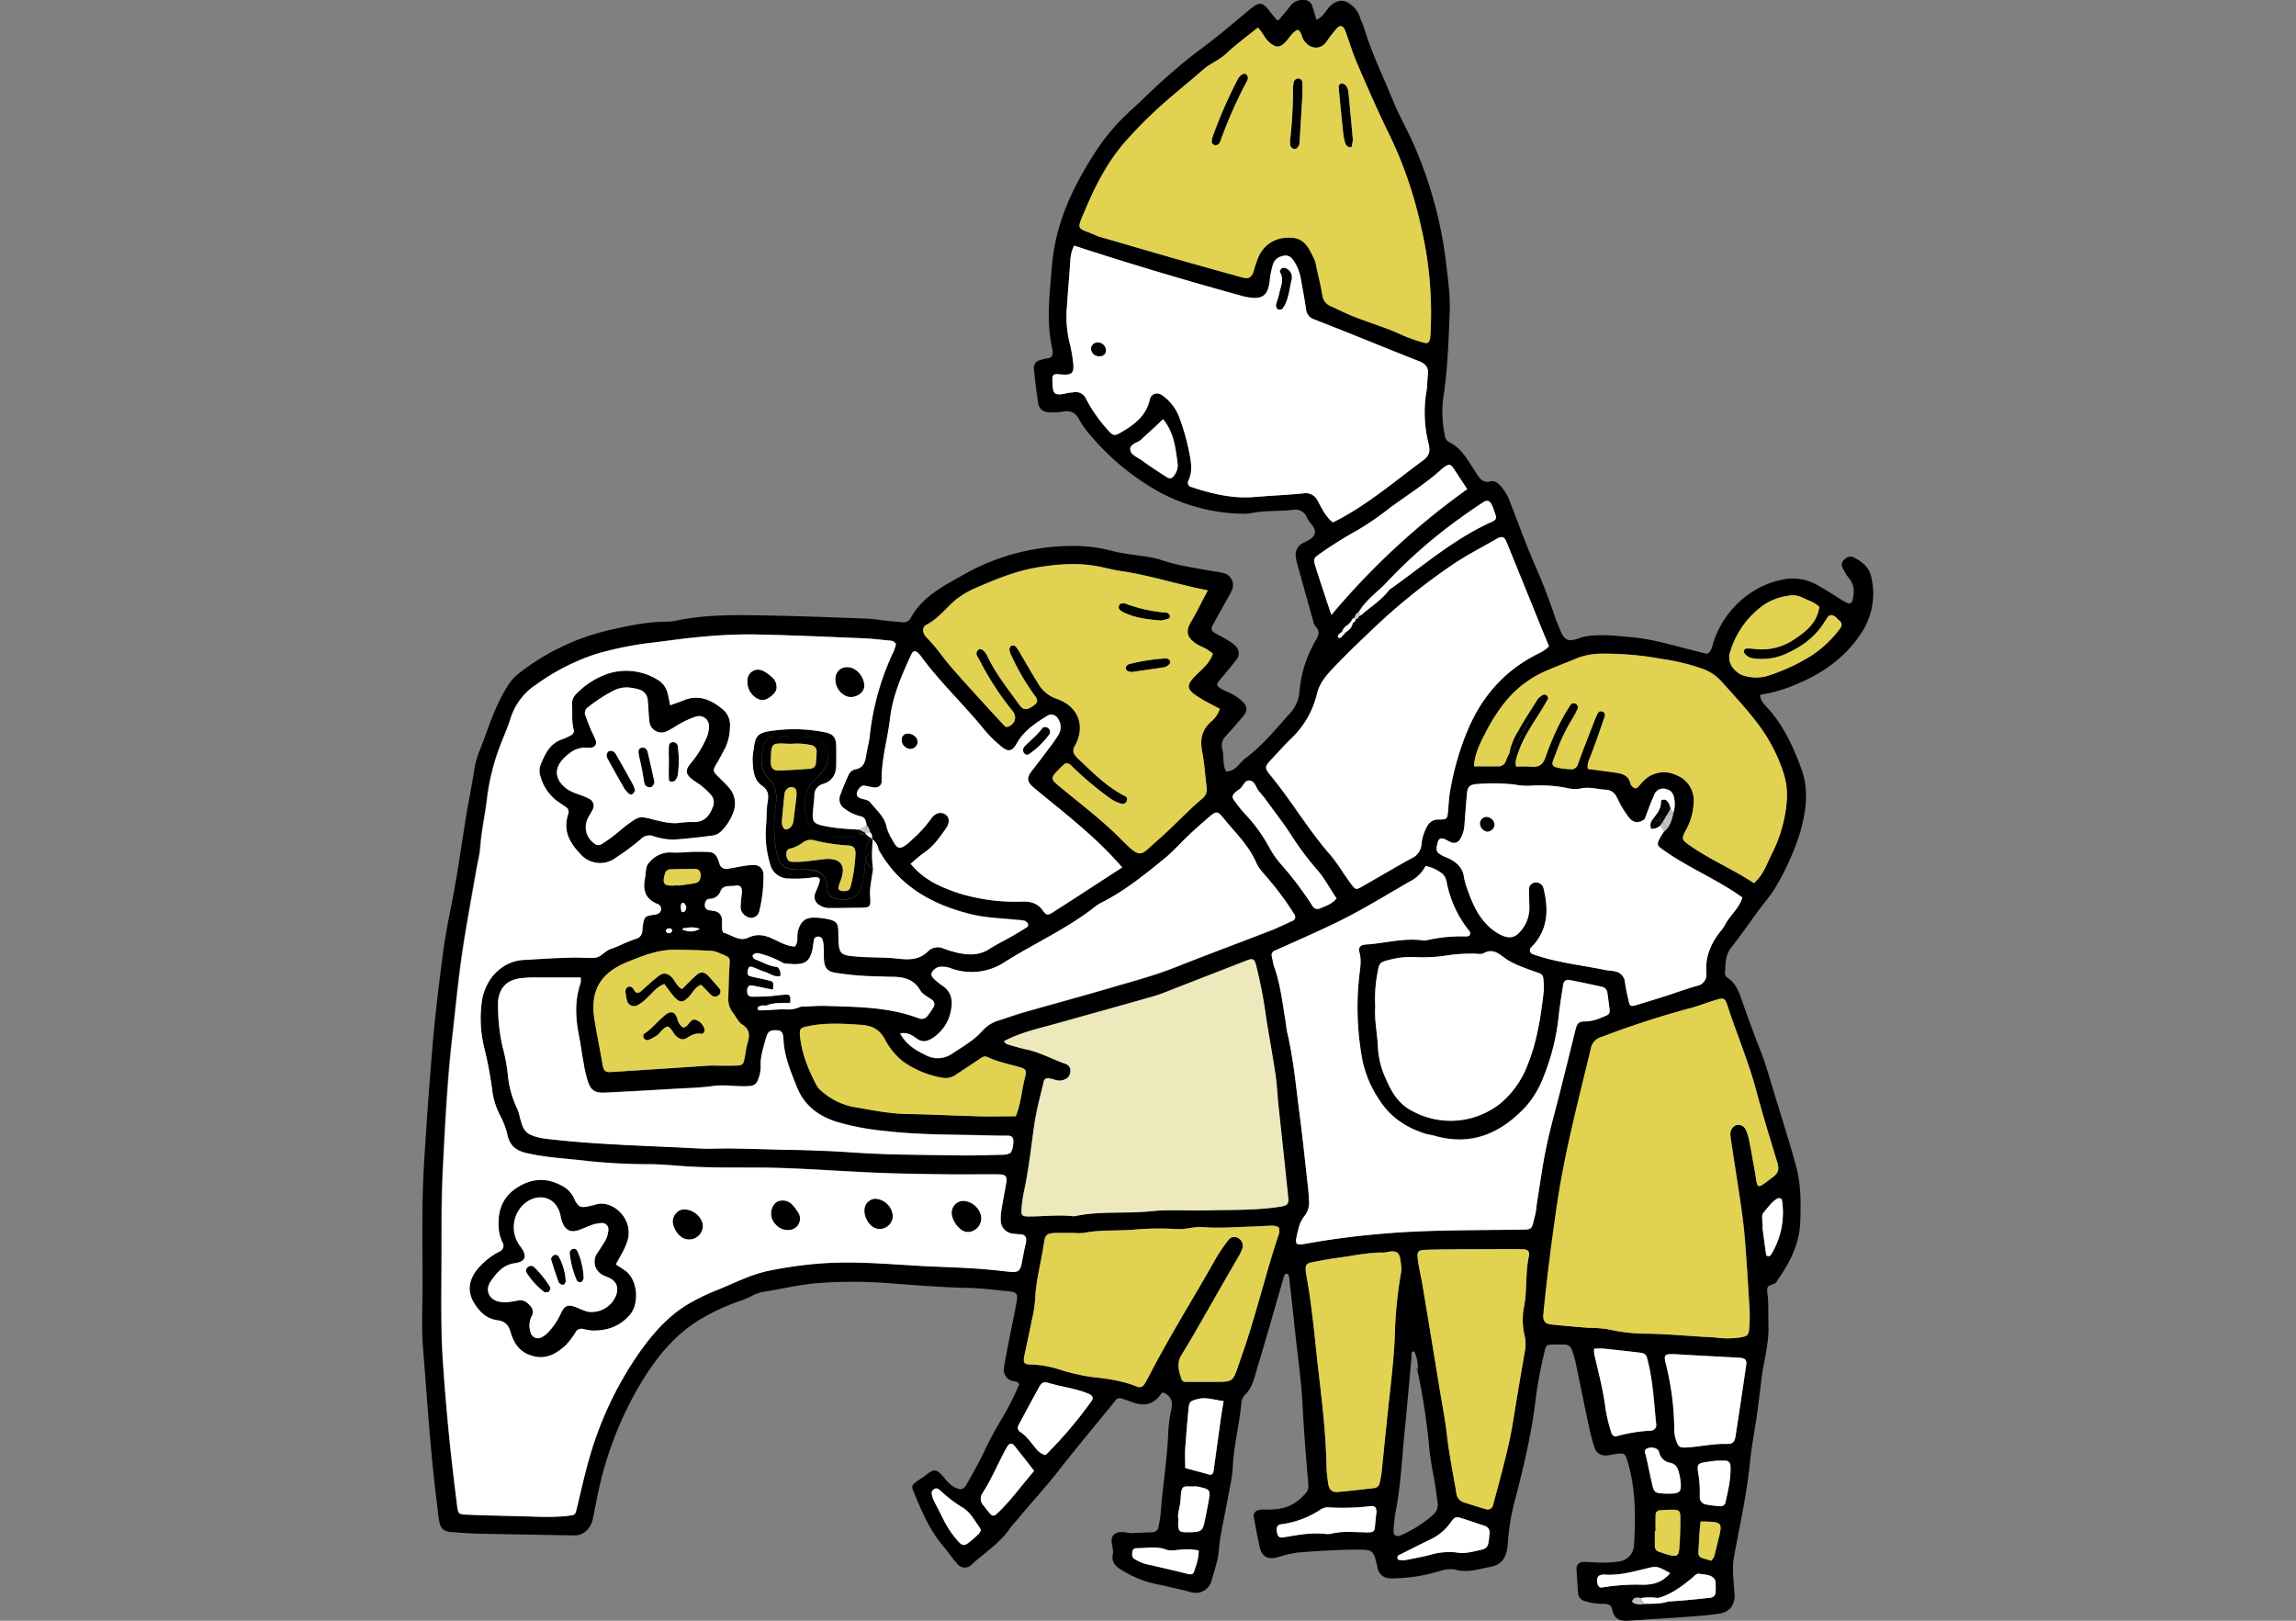
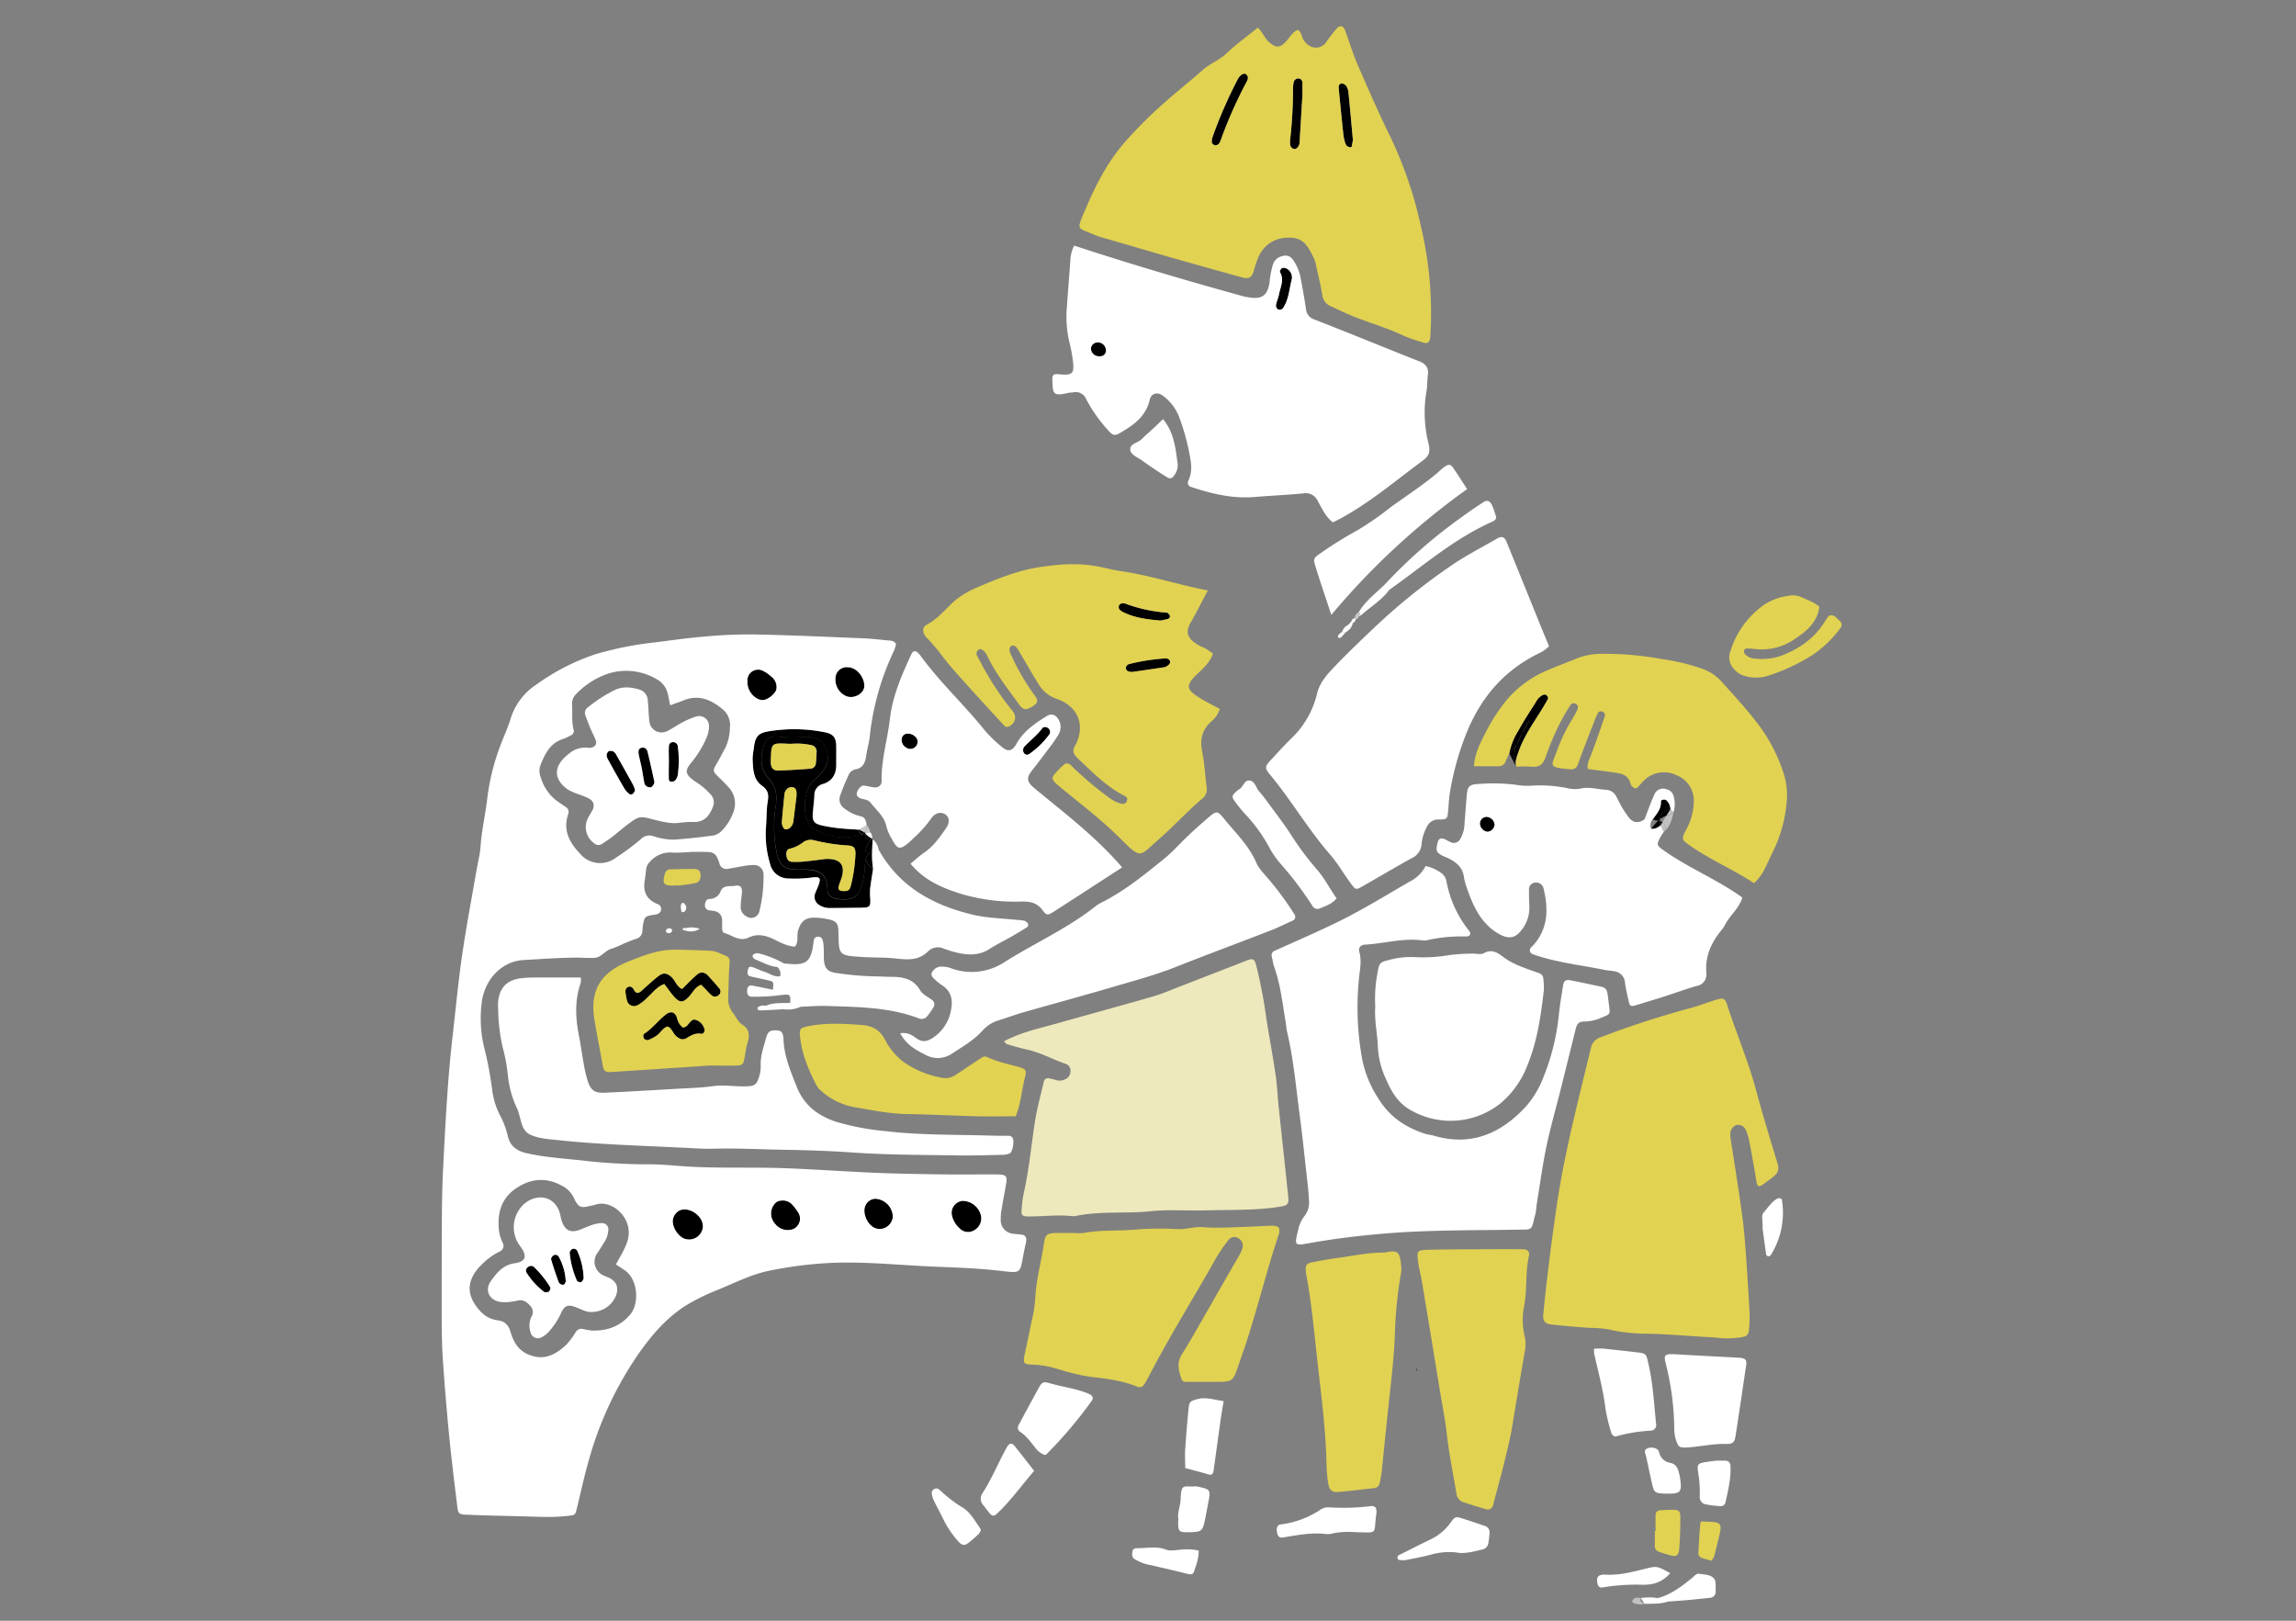
<svg xmlns="http://www.w3.org/2000/svg" id="_レイヤー_2" viewBox="0 0 680 480">
  <rect x="0" y="0" width="680" height="480" fill="#808080" stroke="none" />
  <defs>
    <clipPath id="clippath">
      <path d="M0 0h680v480H0z" style="fill:none;stroke-width:0" />
    </clipPath>
    <style>.cls-1{fill:#c1c1c1}.cls-1,.cls-2,.cls-4,.cls-5,.cls-6{stroke-width:0}.cls-4{fill:#e1d252}.cls-5{fill:#fff}.cls-6{fill:#c9c9c9}</style>
  </defs>
  <g id="_レイヤー_1-2">
    <g id="_レイヤー_2-2" style="clip-path:url(#clippath)">
      <path d="m419.81 406.07-.44-.95c0 .37.16.72.44.95ZM232.05 298.91c-.24-.15-.5-.25-.78-.3.27.08.53.18.78.3Z" class="cls-2" />
-       <path d="M125.3 399.42c1.24 15 2.11 30.05 4 45 .27 2.08.42 4.2.81 6.26s1.39 2.93 3.68 3.08c2.91.2 5.82.41 8.73.47 9.22.2 18.45.33 27.68.5 1.46.02 2.86-.61 3.8-1.73.86-.96 1.43-2.15 1.63-3.43 1-4.91 1.88-9.87 3.28-14.67 2.44-8.58 5.94-16.82 10.44-24.52 4.41-7.44 9.63-14.24 17-19 4.28-2.67 8.86-4.81 13.65-6.38 2-.69 3.69-2 5.82-2.35 5.26-.84 10.47-2.09 15.76-2.6 7.76-.61 15.56-.57 23.31.12 7.27.53 14.53 1.1 21.82 1.26 4 .08 8.07.6 12.1 1 2.34.24 2.71.75 2.27 3.17-.73 4-1.57 7.94-2.35 11.91-.49 2.54-1 5.07-1.41 7.63-.28 1.68.73 3.3 2.35 3.81.68.3 1.62-.07 2.2 1-1.6 3.82-3.5 7.52-5.67 11.05-1.62 2.8-3.19 5.61-4.55 8.57-1.55 3.37-3.44 6.59-5.26 9.83-1.11 2-1.94 2-4 .89-1.49-.83-2.31-2.22-3.41-3.39-1.79-1.89-2.52-1.83-4.74-.05-.89.7-1.88 1.27-2.79 1.95-1.45 1.08-1.56 1.33-.76 3.26 2.32 5.53 4.6 11.07 8.56 15.72 1.47 1.72 2.71 3.64 4.23 5.31a2.773 2.773 0 0 0 3.88.64c.16-.11.31-.25.44-.39 3.79-3.5 8.29-6.25 11.26-10.62.63-.93 1.46-1.73 2.18-2.61 4-4.87 8.32-9.49 12.21-14.48 5.47-7 11.21-13.81 16.8-20.73.43-.71 1.31-1 2.07-.68 1.07.37 2.15.72 3.21 1.11q5.33 2 8.43-2.64c.08-.12.27-.17.48-.29 2.49 1 2.91 2.7 2.5 4.87-.48 2.22-.8 4.47-.94 6.73-.27 8.11-1.67 16.11-2.25 24.19-.09 1.29-.38 2.56-.59 3.84a1.895 1.895 0 0 1-2 1.76c-1.78.11-3.56.1-5.34.26s-4.13-.95-5.69.27c-1.95 1.53-.12 3.95-.55 6s.59 3.4 2.24 4.43c3.27 2.12 6.91 3.62 10.72 4.42 2.85.57 5.68 1.27 8.52 1.92.77.25 1.56.45 2.36.6 2.47.38 4.82-1.19 5.42-3.62.81-2.95 1.91-5.91 2.14-8.93.36-4.72 1.57-9.23 2.37-13.84.64-3.66 1.59-7.32 1.76-11 .3-6.18 1.89-12.15 2.5-18.27 0-.98.31-1.93.89-2.71 2.57-2.37 3.08-5.63 4-8.67 2.68-8.82 5.17-17.7 7.74-26.55.14-.48.37-.9 1-.89.68.55.59 1.4.67 2.14.53 4.5 1.02 9.01 1.49 13.52.82 7.88 2 15.73 2.4 23.67.38 7.75 1.06 15.5 1.69 23.24.14 1.68-.69 2.37-1.79 3.51-3.12 3.23-6.85 3.9-11 3.78a8.34 8.34 0 0 0-1 0 6.1 6.1 0 0 0-.95.17c-.96.18-1.6 1.1-1.42 2.06 0 .03.01.07.02.1.54 2.86 1.06 5.73 1.68 8.57.67 3.05 2.29 4 5.28 3.25 1.99-.65 4.04-1.12 6.11-1.43 5.8-.44 11.61-.8 17.42-.85 4.93 0 4.93.16 6.12 5.23a3.684 3.684 0 0 0 3.64 3.26c.65.04 1.29.04 1.94 0 3.89-.12 7.75-.71 11.5-1.76 2-.53 4-1.34 6.2-.75 3.45.92 6.76-.22 10.06-.86s4.69-2.38 5.17-6c.15-1.13.19-2.26.3-3.39.36-3.54 1.01-7.04 1.94-10.47 2.64-10.17 5.07-20.39 6.23-30.88.61-4.33 1.43-8.63 2.47-12.88.47-2.19.64-2.21 3-2.24h2.91a2.28 2.28 0 0 1 2.22 1.58c.4 1.06.73 2.14 1 3.24 1.3 6.18 2.54 12.37 3.86 18.54.47 2.38 1.07 4.73 1.8 7.05.63 1.94 2.14 2.66 4.18 2.39.8-.11 1.59-.31 2.4-.41 2.28-.27 2.53-.11 3.17 1.94 2.52 8.19 2.49 16.6 2 25a5.093 5.093 0 0 1-4.54 4.93c-1.6.25-3.21.36-4.83.33-1.94 0-3.88-.18-5.82-.21-1.01.04-1.82.86-1.85 1.87.11 2.42.29 4.84.45 7.25.04 1.18.86 2.19 2 2.48 1.86.59 3.8.86 5.75.82 1.31 0 2.15.47 2.42 1.82.5 2.58 2.25 3.36 4.65 3.18l1.46-.11c5.48-.36 11-.68 16.46-1.08 3.06-.23 6.14-.46 9.18-.93 3.04-.47 4.61-2.66 4.44-5.72-.21-3.69-.83-7.42-.16-11.1 1.67-9.22 3.77-18.35 4.69-27.72.55-5.59 1.75-11.15 2.43-16.75.33-2.73.7-5.46 1-8.18.63-5.11 2.19-10.11 2.08-15.32-.06-2.59 0-5.18-.1-7.77 0-1.13-.3-2.26-.27-3.38 0-1.73 2.1-1.25 2.77-2.35.17-.28.35-.55.53-.81 3.57-5.12 6.28-10.54 6.49-17 .18-5.34.24-10.72-1.12-15.89-2-7.5-4.39-14.88-6.65-22.31-1.23-4-2.33-8.1-3.86-12a423.3 423.3 0 0 1-5.55-15c-.9-2.57-1.78-5.24-4.22-6.92-.58-.32-.93-.94-.91-1.6.2-2.56.06-5.14 1.83-7.39 2.69-3.43 5.18-7 7.76-10.54 2-2.75 4.33-5.32 5.94-8.28 2.75-4.75 4.97-9.78 6.64-15 1.83-6.35 2.8-12.71.49-19.07s-5.13-12.58-9.74-17.78c-1-1.17-2.39-2.24-2.53-4.2a45.89 45.89 0 0 0 11.1-3.3c7.47-3.13 13.9-7.65 18.5-14.43a21.212 21.212 0 0 0 3.38-17.08c-.67-3.06-2.75-4.66-5.27-5.92-1.18-.6-2.23.09-3 .92s-.54 1.78 0 2.67c.43.87.95 1.69 1.54 2.46a5.929 5.929 0 0 1 1.43 5c-.29 2.86-.85 3.2-3.19 1.75s-4.9-3.17-7.46-4.56a14.707 14.707 0 0 0-10.8-1.56c-2.85.62-5.58 1.71-8.07 3.24a28.113 28.113 0 0 0-12 15.37c-.39 1.22-.52 2.56-1.77 3.28-7.6-1.67-15-4.3-22.77-4.95-4.52-.38-9-1-13.55-.15-1.88.35-4.05 1.77-5.55.64s-1.85-3.31-2.71-5c-.15-.29-.26-.6-.35-.91-1.93-5.84-4.16-11.57-6.68-17.18-2.37-5.67-4.51-11.44-6.72-17.17-.62-1.84-1.6-3.54-2.88-5-.82-.87-1.76-1.67-2.95-1.37-2.51.64-3.31-1-4.44-2.7-2.24-3.33-4.06-7.08-8-9-.68-.44-1.1-1.19-1.13-2-.75-3.47-.93-7.03-.53-10.56 1.41-9 1.66-18 2-27.06.01-2.27-.11-4.54-.36-6.79-.17-2.1-.49-4.18-.71-6.27a123.413 123.413 0 0 0-8.71-33.25c-1.92-4.78-4.5-9.3-6.6-14-3.01-7.61-6.68-14.86-9.01-22.64-.32-1.08-.94-2.08-1.22-3.17A7.446 7.446 0 0 0 399.54 1c-1.69-1.24-3.61-.91-5.25.5-1.64 1.41-2.21 3.43-4.41 4.36-.46-1.53-.81-2.76-1.19-4A2.568 2.568 0 0 0 386.12 0a4.34 4.34 0 0 0-3.85 1.64c-1.2 1.51-2.45 3-3.66 4.43-.21-.07-.4-.17-.58-.3-.53-.61-1-1.22-1.54-1.86-2.71-3.58-3.32-3.61-6.87-.67-4.61 3.82-9.16 7.75-14 11.3-3.92 2.9-7.61 6.05-11.24 9.28-3 2.69-5.87 5.58-8.85 8.32a64.125 64.125 0 0 0-10 11.2c-5.91 8.81-10.82 18.07-13 28.56-.58 3.01-.98 6.05-1.18 9.1-.59 7.43-1.41 14.87.3 22.27.07.33.1.66.1 1 0 .86-.15 1.59-1.17 1.79-.96.13-1.9.36-2.81.69-.97.32-1.61 1.23-1.59 2.25.36 3.53.76 7.07 1.33 10.57.25 1.52 1.61 2.6 3.15 2.5 1.29.11 2.6.07 3.88-.12 2.39-.51 4 .11 5.12 2.38a24.96 24.96 0 0 0 3.09 4.34 73.072 73.072 0 0 0 20.88 17.2 53.86 53.86 0 0 0 23.76 6.26c1.13.06 2.27 0 3.39-.2 4-.79 8.09-.46 12.11-.92 1.8-.41 3.62.62 4.21 2.37.7 1.59 2.7 2.78 2.3 4.59-.35 1.58-2.28 2.15-3.67 2.94-1.48.8-2.26 2.46-1.94 4.11.07.64.2 1.28.38 1.9 1.56 5.61 3.13 11.22 4.71 16.83.1.64.35 1.25.73 1.78 1.53 1.52.81 2.88-.05 4.34-2.61 4.5-4.21 9.51-4.68 14.69-.14 2.42-1.09 4.73-2.69 6.55-4.25 4.65-8.2 9.65-13.31 13.44-1.86 1.37-2.93 4-5.76 3.91-1.14-2.06-.53-4.43-1.12-6.59-.4-1.44.05-2.99 1.15-4 1.75-1.91 3.46-3.85 5.1-5.85 1.31-1.61 1.18-2.78-.27-4.26-1.18-1.1-2.53-2-4-2.66-1.25-.64-2.71-1-3.53-2.21.08-.35.21-.69.39-1 .81-1 1.69-2 2.51-3s1.88-2.22 2.73-3.4a2.941 2.941 0 0 0-.13-4.16c-.05-.05-.1-.09-.15-.13-.71-.65-1.5-1.22-2.34-1.7-1.25-.75-2.55-1.41-3.82-2.13-.69-.32-.99-1.13-.67-1.82.03-.06.06-.12.1-.18.53-1 1.07-2 1.62-3 1.32-2.42 2.73-4.79 4-7.25a3.656 3.656 0 0 0-2.3-5.38c-.94-.25-1.9-.42-2.87-.52-5.42-1-10.87-1.7-16.11-3.54-1.71-.48-3.46-.81-5.23-1-2.86-.48-5.79-.71-8.58-1.46a44.933 44.933 0 0 0-13-1.52 65.27 65.27 0 0 0-31.05 8.39c-6 3.42-12.39 6.51-15.88 13.06-.52.86-1.52 1.31-2.51 1.12-1.29-.09-2.58-.22-3.87-.35-2.25-.24-4.5-.62-6.75-.71-9.54-.36-19.09-.74-28.63-.91-9.23-.17-18.47-.42-27.59 1.5-.95.21-1.92.32-2.9.32-5.71 0-11.29 1.2-16.76 2.44a68.601 68.601 0 0 0-27 12.88c-1.4 1.11-2.58 2.46-3.48 4-2.94 4.69-4.81 9.87-6.65 15-1.08 3-2.53 5.94-3 9.2-.83 5.44-2 10.82-2.82 16.25-1.33 8.31-2.5 16.65-4.17 24.91-.92 4.58-1.8 9.18-2.39 13.81-1.14 8.83-2.24 17.68-3 26.54-1 11.93-1.86 23.89-2.58 35.84-.74 12.45-.4 24.92-.43 37.39-.05 5.71-.31 11.41.16 17.04Zm164.58 54.85c-.93.89-1.9 1.75-2.91 2.55-1.35 1.06-2.07 1-3.27-.42a28.586 28.586 0 0 1-4.31-6.41c-.91-1.88-1.92-3.71-2.84-5.59-.27-.58-.46-1.19-.58-1.82-.17-.65.15-1.32.75-1.61.44-.24.98-.18 1.35.15.52.37.95.86 1.46 1.26 1.55 1.4 3.23 2.66 5 3.77 2.77 1.46 4 4.1 5.7 6.43.1.18.17.38.23.58-.13.4-.33.77-.58 1.11Zm5.58-6.15c-1 1-1.55 1-2.39 0-.63-.73-1.19-1.53-1.8-2.28a2.83 2.83 0 0 1-.31-3.59c2.85-4.35 4.74-9.21 7.29-13.71.68-1.19 1.43-1.3 2.22-.32 1.92 2.39 3.79 4.82 5.81 7.39-3.66 4.25-6.85 8.7-10.82 12.51Zm27.8-33.21a128.13 128.13 0 0 1-13.36 15.78c-.13.1-.27.18-.42.24a5.743 5.743 0 0 1-3-2.31c-1.35-1.59-2.51-3.34-4.32-4.52-.72-.41-.96-1.33-.55-2.05a.21.21 0 0 1 .04-.06c2-3.67 3.92-7.37 5.95-11 .92-1.66 1.36-1.84 3.13-1.33 3.85 1.11 7.87 1.56 11.59 3.13 1.25.49 1.6 1.21.94 2.12Zm30.82 49.15c-.72 2.51-.78 2.47-3.33 1.82-3.27-.83-6.57-1.56-9.85-2.36a13.34 13.34 0 0 1-4.94-1.85c-.78-.56-.7-1.37-.58-2.18s.76-1 1.41-1c2.86 0 5.72-.68 8.61.44 1.25.48 2.86.1 4.3 0 1.78-.2 3.58-.11 5.33.26-.03 1.67-.35 3.31-.95 4.87Zm3.92-19.62c-.39 2.06-.75 4.14-1.2 6.19-.61 2.75-1 3-4 3.17h-.48c-3.31.08-3.48-.1-3.33-4-.31-1.69.61-3.69.69-5.8.2-4.74.89-3.56 4.35-3.77.49.01.97.09 1.44.23 2.88.63 3.07.93 2.53 3.98Zm3.57-24.14c-.71 5.1-1.4 10.19-2.11 15.29-.13.94-.58 1.37-1.63 1.06-2.15-.63-4.32-1.19-6.81-1.86 0-2.13-.1-3.89 0-5.64.28-4 .61-8 1-12 .21-2.09.58-2.22 2.61-2.77 2.63-.72 5 .26 7.77.58-.32 1.93-.62 3.63-.87 5.34h.04Zm17-54.34c-4 12.11-6.86 24.59-11.19 36.61-.27.76-.51 1.54-.78 2.3-1.42 4.1-1.68 4.33-5.78 4.38-3.24.05-6.47 0-9.7 0-.49.06-.96-.22-1.15-.68-.84-2.47-1.61-4.85 0-7.41 2.34-3.68 4.45-7.51 6.64-11.28s4.48-7.86 6.74-11.79c1.2-2.09 2.44-4.17 3.63-6.27.4-.7.74-1.44 1-2.2.29-1.13-.2-2.32-1.21-2.92-.99-.65-2.32-.4-3 .57-1.3 1.66-2.49 3.39-3.56 5.2-6.57 11.71-13.75 23.06-19.91 35-.43.87-.91 1.71-1.43 2.53-.42.74-1.34 1.03-2.1.66-4.4-1.79-9-2.38-13.71-2.89-3.36-.5-6.67-1.29-9.89-2.36a28.56 28.56 0 0 0-7.62-1.29c-2.41 0-2.65-.5-2.11-3 .71-3.32 1.45-6.63 2.11-10 .5-2.05.83-4.13 1-6.23.2-5.7 1.83-11.15 2.62-16.75.35-2.51.89-2.9 3.48-3 1.78-.06 3.56 0 5.34 0 .96.1 1.94.1 2.9 0 4.8-1 9.68-.57 14.5-.94 4.35-.41 8.72-.48 13.08-.21 2.64.21 5.12-.8 7.69-.58 4.86.43 9.69-.05 14.54-.15 1.61 0 3.23-.19 4.84-.24 1.11 0 2.26-.23 3.22.55.23.81.16 1.67-.2 2.43v-.04Zm.66-8.6c-7.39 1.18-14.85.9-22.28 1.11-5.34.15-10.73-.31-16 .24-7.42.79-14.91-.11-22.26 1.39-.33.08-.66.11-1 .08-4.36-.48-8.72.1-13.08.09-1.92 0-2.28-.4-2.12-2.28.1-1.61.32-3.22.64-4.8 1.49-6.65 2.17-13.41 3.14-20.13.61-4.3 1.81-8.53 2.79-12.78.13-.66.77-1.08 1.42-.95.02 0 .03 0 .05.01.79.15 1.57.35 2.34.59.79.19 1.63.1 2.37-.24.94-.32 1.6-1.18 1.66-2.17.23-1-.3-2.01-1.25-2.4-4-1.39-7.66-3.47-11.82-4.34-1.9-.4-3.76-1-5.62-1.53-.27-.07-.47-.4-1-.86 5-2.63 10-3.71 15-5.1 9.81-2.75 19.64-5.45 29.43-8.26 2.32-.66 4.56-1.66 6.82-2.53l20.81-8.09c1.69-.66 2.16-.41 2.66 1.45a144.55 144.55 0 0 1 3 15.71c.87 5.59 1.93 11.15 2.75 16.74.45 3 .56 6.12.88 9.18 1 9 1.94 18 2.87 27 .3 2.09-.14 2.51-2.21 2.87h.01Zm-207.73-50.5c.51 2.54.82 5.12 1.3 7.67.29 1.92.73 3.82 1.3 5.67.94 2.74 2.06 3.45 5.11 3.32 7-.32 13.9-.73 20.85-1.14 3.71-.21 7.42-.29 11.13-.81 2.83-.41 5.79 0 8.69.07.81.01 1.62-.02 2.43-.1 1-.09 1.84-.77 2.13-1.73.58-1.34.87-2.79.85-4.25-.13-2.82.82-5.43 1.53-8.07.6-2.2 1.26-2.57 3.48-2.4.65-.02 1.24.38 1.46 1 .15.46.24.94.26 1.43.19 5.12 2.15 9.72 4 14.39 2.18 5.41 6.28 8.46 11.58 10.21 4.81 1.42 9.75 2.35 14.74 2.79 9.66 1.14 19.38 1 29.08 1.26 2.1.05 4.21.07 6.31.11.79 0 1.68-.15 2.18.65s0 4.15-.85 4.55c-.74.31-1.53.46-2.33.44-4.53.09-9.06.25-13.59.17-10.19-.18-20.39-.14-30.58-.86-6.93-.49-13.9-.7-20.84-.82-6.78-.12-13.56-.49-20.35-.31-3.23.09-6.47-.18-9.71-.32-6.95-.3-13.9-.56-20.84-1-5.17-.29-10.34-.66-15.49-1.21-2.89-.31-6-.46-8.5-1.73-2.67-1.36-2.51-5-3.67-7.6a29.723 29.723 0 0 1-2.79-10.24c-.3-2.74-.81-5.45-1.55-8.1-.83-3.63-1.29-7.34-1.36-11.06-.05-.81-.05-1.62 0-2.43.45-3.92 2.54-6.13 6.48-6.7 1.61-.2 3.23-.28 4.85-.26h13.13c.07.51.07 1.04 0 1.55-1.8 5.28-1.49 10.55-.43 15.86h.01Zm31.54-32c1.38-.34 2.83-.27 4.18.2-1.26.8-2.81 1-4.23.52-.27-.07-.77-.11-.78-.21-.1-.66.42-.51.79-.49l.04-.02Zm-.92-4.75c-.09 0-.3-.2-.32-.33a6.1 6.1 0 0 1-.16-1.41c0-.47.17-1.08.76-1 .33.07.58.63.82 1 .07.11 0 .31 0 .47-.04.31-.15.62-.31.89-.22.21-.5.35-.8.4v-.02Zm4-8.61c-1.72.37-3.48.53-5.23.78v-.11c-.48 0-1 .08-1.44.09-2.81.09-3.31-.63-2.47-3.48.15-.81.88-1.39 1.7-1.34 2.25 0 4.5-.08 6.75-.12 1.06 0 1.92.24 2.1 1.46s-.37 2.51-1.46 2.74l.05-.02Zm-7 13.88c-.11.26-.13.65-.32.75-.45.37-1.11.3-1.48-.14-.03-.04-.06-.07-.08-.12-.09-.13.11-.61.3-.73.48-.36 1.17-.26 1.52.22 0 .01.02.02.02.04l.03-.02Zm1.16 5.89c3.55.07 7.1.15 10.64.35.95.15 1.86.46 2.72.89 2.71 1.07 2.62 1.08 2.44 3.8-.21 3.06-.23 6.13-.35 9.2-.08 1.63.43 3.24 1.44 4.52.89 1.15 1.53 2.67 2.68 3.4 2.45 1.55 2.21 3.47 1.53 5.74-.41 1.39-.55 2.86-.83 4.29-.36 1.81-.61 2.07-2.57 2.13-2.27.08-4.53 0-7.86 0l-7.66.52c-7.09.46-14.18.94-21.27 1.38-1.74.11-2.33-.31-2.63-2-.79-4.62-1.77-9.21-2.49-13.84-1.3-8.31 1.88-13.53 9.76-16.71 4.64-1.89 9.28-3.75 14.42-3.65l.03-.02Zm27.23 9c-1.72-.42-3.48-.73-5.2-1.16-.51-.06-.89-.49-.89-1 0-.47.09-.93.24-1.37.22-.58.82-.51 1.23-.37 1.22.42 2.38 1 3.61 1.4 1.52.46 2.85 1.64 4.59 1.29.28-1.01-.07-2.09-.89-2.75-2.3-.1-4.21-1.37-6.29-2.14-.64-.23-1.2-.87-.89-1.42a1.98 1.98 0 0 1 1.73-.46c2.62.66 5.13 1.67 7.48 3 1.13.07 2.26.23 3.38.21 2.91-.05 4.11-.94 4.88-3.71.35-1.24.37-2.56.68-3.8.08-.31.73-.64 1.13-.65.47 0 .92.22 1.21.59.28.75.43 1.53.45 2.33.09 1.45 0 2.91.13 4.35.24 2.16 1.17 3.11 3.37 3.45 3.99.63 8.01.98 12.05 1.05 1.45 0 2.9.14 4.35.13 3.53 0 6.67.52 8.69 4 .68 1.16 2.17 1.89 3.35 2.73.79.43 1.08 1.41.66 2.2-.05.1-.12.2-.2.28-.49.83-1.04 1.62-1.65 2.37-.59.81-1.66 1.11-2.58.71-8.79-3.33-18-3.36-27.21-3.66-2.57-.09-5.16.14-7.74.23-1.6.73-3.36.98-5.1.74-2.25.12-4.5.27-6.75.35-.41 0-1.1-.11-.91-.75.09-.31.67-.55 1.07-.65.48-.06.96-.06 1.44 0 2.28-1 4.72-.7 7.11-.83.22-1.81 0-2.5-1.1-2.45-1.6.08-3.2.36-4.8.46-1.77.12-3.54.17-5.32.17-1.14 0-1.56-.6-1.51-1.93 0-1 .58-1.54 1.47-1.38 2.06.39 4.11.82 6.17 1.23.17-2.3.18-2.34-1.47-2.73l.03-.06Zm61.81 40.27c-6.8-.17-13.58-.55-20.37-.65-5.54-.08-10.93-1.21-16.33-2.13-3.51-.73-6.77-2.38-9.42-4.8-.51-.4-.93-.89-1.26-1.45-2.51-4.74-4.55-9.64-5-15.06-.13-1.63.2-2.05 1.67-2.4 5.43-1.27 10.87-.95 16.39-.57 3.46.24 5.55 1.39 7.17 4.41 1.33 2.59 3.23 4.85 5.54 6.62 3.47 2.39 7.43 3.99 11.59 4.68 1.47.2 2.95-.21 4.1-1.14 2.32-1.49 4.59-3 6.89-4.55.67-.43 1.28-.91 2.2-.47 2.94 1.41 6.13 2 9.24 2.9 2.28.65 2.43 1 1.77 3.53-.92 3.58-1.09 7.34-2.63 11.1-3.87.06-7.74.14-11.58.04l.03-.06Zm118.24 118c-.78 5.84.7 5.28-5.91 5.13h-.24c-2.18-.18-4.37-.07-6.52.32-.62.19-1.26.28-1.91.27-4.4-.6-8.68.29-13 1-1.16.19-1.66-.32-1.84-1.65s.13-2.08 1.2-2.21c4.16-.52 8.15-1.99 11.66-4.29.67-.46 1.46-.7 2.27-.7 4.18.27 8.38.16 12.54-.34 1.43-.17 1.89.51 1.76 2.09.02.17-.02.32-.04.48l.03-.1Zm3.44-30.46c-.65 5.95-1.21 11.9-1.84 17.85-.14 1.12-.34 2.23-.6 3.33-.17.82-.88 1.42-1.72 1.44-3.53.39-7 .83-10.59 1.13-1.77.15-2.62-.62-2.9-2.47-.28-1.75-.46-3.52-.51-5.29-.18-9.88-1.41-19.69-2.54-29.46-1-9.12-1.79-18.32-3.51-27.38-.06-.33-.09-.66-.1-1-.11-1.52.23-2.08 1.71-2.38 2.54-.5 5.09-1 7.65-1.33 4.48-.59 8.91-1.62 13.46-1.59.16.02.33.02.49 0 4.21-.88 4.65-.27 5 4.66.02.65-.05 1.29-.2 1.92-1.02 6.06-1.6 12.19-1.75 18.33-.27 7.48-1.25 14.85-2.05 22.24Zm1.73 35.17c.09-1.77.27-3.54.56-5.29 1.52-7.62 1.87-15.36 2.63-23.06.74-7.55 1.41-15.11 2.11-22.66v-1.39a.7.7 0 0 1 .22-.38c.28-.32.6-.3.76.09.76 1.73 1.05 3.63.83 5.51 1.55 7.26 2.69 14.61 3.39 22 .32 4.18 1.28 8.31 1.93 12.46.23 1.43.36 2.89.6 4.32.28 1.46-.27 2.96-1.44 3.89a36.744 36.744 0 0 1-9.38 5.93c-1.43.62-2.32.02-2.21-1.42ZM440.8 457c-.13.99-.9 1.77-1.88 1.91-2.67.63-5.32 1.35-7.65.86-2.4-.25-4.83-.06-7.16.56-2.64.71-5.33 1.21-8 1.73-.62.05-1.24.02-1.85-.09a.447.447 0 0 1-.33-.32c-.09-.26-.09-.55 0-.81.23-.22.5-.38.8-.49 2.88-1.43 5.73-2.91 8.63-4.29a15.76 15.76 0 0 0 6.26-5.15c1.3-1.81 1.53-1.81 3.65-1.14s4.27 1.42 6.41 2.13a2 2 0 0 1 1.44 2.24c-.05.96-.15 1.91-.32 2.86Zm12-84.92c-1.12 5.09-.41 10.34-1.54 15.44-.44 2.73-.33 5.52.32 8.2.27 1.26.32 2.55.14 3.83-1.24 7.17-2.47 14.35-3.62 21.55-.84 5.28-2.18 10.45-3.5 15.62-.77 3-1.59 5.94-2.37 8.91-.13.89-.95 1.5-1.84 1.37a1.48 1.48 0 0 1-.36-.1c-2.19-.59-4.34-1.29-6.5-2a3.165 3.165 0 0 1-2.21-2.88c-1-5.74-2.14-11.44-2.8-17.25-.5-4.48-1.4-8.91-2.13-13.37-1.7-10.36-3.41-20.72-5.12-31.09-.37-2.24-.94-4.44-1.26-6.67-.45-3.2-.22-3.45 2.8-3.54 3.56-.1 7.13-.11 10.69-.16h17.47c1.57.06 2.13.72 1.82 2.16v-.02Zm1.92-12.47c-1.31 4.93-.43 4.44-5.64 4.52-12.95.21-25.92.05-38.84 1.13-7.42.62-14.81 1.49-22.15 2.8-4.74.84-4.76.92-3.59-3.89.28-1.43.89-2.77 1.76-3.94a6.509 6.509 0 0 0 1.42-5c-.07-1.3-.15-2.59-.3-3.88-.84-7.39-1.61-14.8-2.57-22.18-1-7.86-1.74-15.77-3.57-23.51-.26-1.09-.31-2.24-.5-3.35-.92-5.42-1.5-10.92-3.39-16.14-.32-.91-.4-1.9-.64-2.84-.27-.76.14-1.59.9-1.86l.1-.03c5.61-2.52 11.25-5 16.8-7.63 7.9-3.77 15.36-8.35 22.92-12.72 2.06-1.01 3.74-2.65 4.79-4.68 1.49.29 2.9.88 4.16 1.73 1.02.55 1.75 1.51 2 2.64.98 5.45 3.31 10.56 6.78 14.87.64.82.21 1.64-.83 1.61-3.89-.12-7.79.24-11.59 1.08-.47.12-.97.14-1.45.08-5.73-.79-11.27.92-16.91 1.25-1.45.09-2.15.89-1.77 2.23.66 2.27.3 4.45 0 6.72-.96 8.38-.66 16.86.87 25.16.85 4.14 2.49 8.07 4.83 11.59 3.22 5.23 7.94 8.43 13.67 10.29.92.29 1.91.37 2.84.64 10.94 3.17 19.7-.7 27.05-8.6a28.47 28.47 0 0 0 5.22-8.68 66.77 66.77 0 0 0 4.57-18.3c.33-3 .84-6.08 1.31-9.12.18-1.15.82-1.63 2.09-1.38 3.18.6 6.35 1.3 9.51 2 .81.21 1.4.9 1.48 1.73.22 1.28.35 2.57.52 3.86.34 2.46.34 2.47-2.05 3.4-1.61.76-3.36 1.18-5.14 1.24-1.76 0-2.3.61-2.7 2.19l-4.44 17.88c-1.42 5.65-3 11.25-4.23 16.94s-1.9 11.17-2.82 16.76c-.19 1.16-.19 2.32-.48 3.41v-.02Zm-46.86-70.89c.66-3.76.59-3.72 4.12-4.6 2.36-.58 4.79-.81 7.21-.68 3.39.17 6.78-.04 10.12-.62 2.25-.28 4.51-.42 6.77-.42 1.13-.06 2.48.36 3.35-.12 2.33-1.31 4-.23 5.7 1.05 3.16 2.41 6.92 3.45 10.54 4.81.81.16 1.39.87 1.41 1.69.14 1.11.19 2.24.16 3.36-.86 7.72-2 15.38-5 22.62a27.536 27.536 0 0 1-7.82 10.91 23.705 23.705 0 0 1-27.15 1.72c-3.7-2.27-5.5-5.85-7.09-9.56a25.188 25.188 0 0 1-2.1-8.91c-.15-4-1.06-8-.78-11.8-.18-3.15 0-6.32.55-9.43v-.02Zm71 136.59c-.9.27-1.48-.38-1.71-1.28-.67-2.15-1.2-4.35-1.6-6.57-.65-5.66-2.16-11.11-3.4-16.63-.04-.48-.04-.96 0-1.44 1.15 0 1.95-.07 2.73 0 3.54.36 7.08.75 10.61 1.17 1.78.21 2.11.56 2.56 2.36 1.56 6.16 1.85 12.48 2.5 18.76.19.9-.39 1.78-1.28 1.96-.12.02-.24.04-.36.04-3.4.18-6.78.73-10.06 1.65v-.02Zm11.48 23.27c0-.68.53-1.24 1.21-1.29 1.28-.12 2.57-.18 3.85-.18 1.85 0 2.26.32 2.27 2.27 0 3.05-.07 6.12-.31 9.16-.19 2.32-.8 2.59-3.24 1.92-.93-.26-1.85-.58-2.76-.89-.8-.23-1.33-1-1.25-1.83v-4.34h.21c0-1.59-.04-3.2.01-4.8v-.02Zm3.07-6.25h-.27c-3.23-.2-3.24-.2-4-3.57-.56-2.52-1.09-5-1.65-7.57-.16-.75-.75-1.58.2-2.15 1.2-.72 3.36-.26 3.66.92a3.99 3.99 0 0 0 3.21 3.23c1.8.34 2.33 1.57 2.7 3 .2.78.35 1.58.44 2.38.38 3.36-.08 3.89-4.3 3.78v-.02Zm-18.8 27.79c-.94.2-1.41-.48-1.53-1.41-.19-1.36.12-2.07 1.09-2.27.31-.09.63-.13.95-.13 4.23.33 8.25-.77 12.3-1.76 3.36-.82 3.38-.76 7.23 1.33a9.04 9.04 0 0 1-6.11 3.33c-.64.09-1.28.13-1.93.12-4.02-.13-8.04.14-12.01.81v-.02Zm33.51 1.16c.11.94-.56 1.8-1.51 1.91-.06 0-.12.01-.18.01-2.23.24-4.45.48-6.69.68-1.91.18-3.83.29-5.74.44-2.3.75-4.68.62-7 .67-.31.07-.62.11-.94.14-1.86 0-2.87-.51-2.5-1.19.58-1 1.58-.8 2.51-.67 1.66-.26 3.34-.26 5 0 4-1.07 7.15-3.51 10.27-6.05.61-.49 1.15-1.31 2-1.14 1.39.26 2.92.18 4.11 1.13.36.3.61.72.69 1.19.05.97.04 1.93-.03 2.9v-.02Zm.72-15c-.39 1.54-.72 3.1-1.15 4.64-.21.46-.49.89-.82 1.28-.93-.26-1.86-.47-2.75-.8-.65-.16-1.1-.73-1.12-1.4.18-3.15.28-6.31.67-9.4 6.58.09 6.58.13 5.16 5.71v-.03Zm2.16-11.22c-.16.66-.77 1.1-1.45 1.05-1.44-.08-2.87-.25-4.29-.52a2.17 2.17 0 0 1-1.84-2.42c.05-1.93-.04-3.86-.29-5.78-.61-3.94-.69-3.93 3-4.48 1.11-.16 2.23-.26 2.51-.29h2.29c.82-.05 1.52.57 1.57 1.39v.09c.2 3.74-.7 7.35-1.5 10.96Zm6.15-40.62c-1 6.87-2 13.74-3.09 20.6-.32 2.08-.75 2.63-2.8 2.58-4.07-.1-8 .88-12.06 1.07-1.87.08-2.1-.21-2.75-2-.42-1.23-.62-2.52-.59-3.81-.08-6.47-.94-12.9-2.54-19.17-.6-2.42-.26-2.74 2.34-2.67 1.3 0 2.59.15 3.88.22 5.15.28 10.31.54 15.47.83 1.91.17 2.39.66 2.14 2.35Zm10.61-49c.88 5.63-.3 11.39-3.33 16.22-.19.24-.49.39-.8.4a.835.835 0 0 1-.59-.52c-.39-2.71-.75-5.42-1.11-8.12h.1c-.06-1-.17-1.93-.16-2.9-.04-.48.09-.96.35-1.36 1.32-1.4 2.35-3.08 4-4.12.65-.36 1.47-.17 1.54.44v-.04Zm-16.18-57.83c2.74 8.46 6.26 16.66 8.57 25.29 1.92 7.19 4.11 14.32 6.28 21.44.55 1.79.35 3-1.23 4.16-5.38 4.1-4.46 3.79-5.53-2.08-.52-2.87-1-5.74-1.58-8.6-.21-1.11-.54-2.18-1-3.21a2.469 2.469 0 0 0-2.78-1.46 2.837 2.837 0 0 0-1.78 2.64c0 .65.07 1.29.19 1.93 1 6.56 2 13.13 3 19.7.5 3.53.92 7.07 1.19 10.62.52 6.78.94 13.57 1.33 20.37.05 1.62 0 3.24-.13 4.85-.13 2-.49 2.48-2.58 2.8-1.44.21-2.89.3-4.35.29-1.13-.04-2.25-.13-3.37-.29-6.62-.29-13.2-1-19.85-1.09-3.89 0-7.76-.42-11.55-1.28-1.92-.29-3.86-.44-5.8-.44-3.7-.32-7.41-.61-11.1-1-1.87-.22-2.48-1.14-2.3-3 1.06-10.78 2.44-21.52 4-32.25 2.3-15.74 6.37-31.05 10.07-46.46a4.248 4.248 0 0 1 3-3.38c8.61-3.29 17.39-6.15 26.29-8.55 2.66-.68 5.22-1.73 7.85-2.52 2.07-.64 2.51-.44 3.16 1.56v-.04Zm-.7-23.67c-.4.71-.88 1.38-1.42 2-2.67 3.42-4.35 7.19-4.1 11.65v.48a3.35 3.35 0 0 1-2.74 3.88h-.04c-3.12.88-6.16 2-9.24 3s-5.87 1.82-8.81 2.72c-1.41.44-1.81.27-2.11-1.07-.42-1.89-.89-3.78-1.13-5.7a3.605 3.605 0 0 0-3.09-3.27c-.94-.23-1.93-.21-2.88-.41-6.33-1.3-12.78-2-19-3.9-.77-.23-1.55-.46-2.29-.76a1.17 1.17 0 0 1-.87-1.41c.04-.19.13-.36.26-.5.29-.39.68-.7 1-1.07 4.2-5 4.19-10.65 2.74-16.55a2.236 2.236 0 0 0-2.6-1.66c-1 .12-1.74.99-1.69 2 0 1.77.05 3.55.11 5.33.03 2.46-.81 4.85-2.37 6.75-1.86 2.48-3.92 2.67-6.68 1.09-5.31-3.05-7.57-8.18-9.46-13.58-.4-1.06-.69-2.15-.87-3.27-.37-2.73-2.11-4.27-4.37-5.42-.72-.37-1.5-.64-2.2-1-1.5-.82-1.73-1.41-1.37-3.18s1-2.2 2.59-1.45c.54.33 1.12.62 1.71.86.97.31 2.02-.11 2.51-1a9.38 9.38 0 0 0 1.3-4.62c.24-2.9.43-5.8.7-8.7.2-2.21.79-2.88 3-3 3.71-.31 7.45-.26 11.15.15 1.59.3 3.21.41 4.83.33 3.55-.24 7.12 0 10.61.69 1.25.32 2.56.39 3.84.21 2.65-.67 5.15.17 7.71.3 1.33.03 2.53.8 3.12 2 .55 1 1 2 1.56 3 .66 1.11 1.37 2.17 2.15 3.2 1.35 1.73 2.95 1.76 4.66.53.93-2.38 1.75-4.81 2.83-7.12a2.766 2.766 0 0 1 3.47-1.82h.01c1.54.36 2.27 1.24 2.51 3.1.21 1.27.12 2.57-.25 3.8-.48 2.16-1.06 4.27-2.86 5.78-.27.41-.57.8-.81 1.22-1.56 2.73-1.26 2.81 1.15 4.5 7.28 5.1 15.61 8.44 22.93 13.73-1.02 3.32-3.78 5.34-5.2 8.21v-.06Zm1.55-81a26.175 26.175 0 0 1 10-13.86c2.17-1.43 4.64-2.33 7.21-2.65 1.28-.28 2.61-.14 3.81.38 1.72.86 3.64 1.35 5.35 2.87-.67 4.74-3.88 7.27-7.27 9.53a16.988 16.988 0 0 1-11.48 3c-.95-.11-1.91-.17-2.87-.18-.3.07-.55.28-.68.57-.08.31-.03.64.15.9.7.92 1.78 1.46 2.93 1.49 2.91.38 5.86.02 8.59-1.06 4.69-2 8.84-4.73 11.72-9.07.45-.68.86-1.37 1.33-2 .18-.26.43-.58.7-.63 1.35-.28 2 .84 2.8 1.55.68.44.87 1.36.43 2.03-.02.04-.05.07-.08.11a33.236 33.236 0 0 1-8.34 8.05 56.95 56.95 0 0 1-13.14 6.12c-2.18.67-4.5.7-6.7.1a6.25 6.25 0 0 1-3.56-2.27 4.877 4.877 0 0 1-.9-4.92v-.06Zm-45.34 1.93c2.26-.87 4.67-1.31 7.09-1.31 5.99-.07 11.98.44 17.87 1.53 3.99.55 7.91 1.48 11.72 2.78 2.15.69 4.1 1.89 5.68 3.5 3.57 4 7.21 7.89 10.49 12.09a49.18 49.18 0 0 1 8.22 15.33c.86 2.62 1.2 5.38 1 8.13a41.095 41.095 0 0 1-4.16 15.4c-.72 1.45-1.37 2.93-2.09 4.39-.81 1.83-1.99 3.47-3.45 4.83-6.1-4.09-12.87-6.87-18.85-11.05-2.38-1.66-2.81-1.93-1.38-4.56a18.05 18.05 0 0 0 2.37-8.32c.24-3.53-1.84-6.8-5.14-8.07A8.408 8.408 0 0 0 487 231c-.71.65-1.29 1.45-2 2.12s-1.18.1-1.64-.32c-.23-.22-.4-.51-.48-.82-.47-2.1-2-2.83-3.89-3.11-2.88-.45-5.77-.79-8.71-1.19-.29-1.58.44-2.82.94-4.15 1.43-3.78 2.76-7.6 4.06-11.43.21-.57-.09-1.2-.66-1.41-.07-.02-.14-.04-.21-.05-.48-.14-1 .1-1.2.56-.45.88-.85 1.78-1.21 2.7-1.58 4.08-3.18 8.15-4.68 12.25a2.06 2.06 0 0 1-2.41 1.64c-.04 0-.09-.02-.13-.03h-.49c-5.88-.59-4.88-1-3.35-5.11 1.19-3.36 2.73-6.58 4.59-9.61.61-.96 1.14-1.96 1.6-3 .32-.59.1-1.32-.49-1.64-.01 0-.03-.01-.04-.02a1.21 1.21 0 0 0-1.62.52c0 .02-.02.03-.02.05a58.15 58.15 0 0 0-3.37 5.89c-1.49 3.06-2.8 6.2-3.92 9.41-.76 2.28-2 3-4.29 2.78-1.46-.08-2.91-.08-4.37 0-.67-1.31-1.35-2.62-2-3.94-.34.72-.71 1.43-1 2.17-.23.99-1.1 1.7-2.11 1.74h-7.35c.21-3.84 1.84-6.88 3.36-9.84 1.59-3.18 3.49-6.2 5.69-9 3.31-4.2 7.63-7.49 12.55-9.56 2.97-1.32 5.96-2.46 8.94-3.67v-.06Zm-27.82-46.18c1.2-.78 2-.43 2.63 1 .45 1 .78 2.12 1.13 3.19.18.54-.15.91-.52 1.24-.12.11-.26.19-.41.26-10.18 4.47-18.69 11.51-27.55 18l-3.14 2.28c-2.22 3-5.4 4.92-8.14 7.34l-.86.49c0 .46-.38.84-.85.83h-.05l-.3-.33c.06-.74.5-1.39 1.16-1.72 1.92-3.27 4.91-5.52 7.59-8.08 6.82-7.35 14.37-13.99 22.53-19.81 2.21-1.58 4.51-3.14 6.78-4.63v-.06Zm-38.63 35.68c.03.28-.06.56-.24.77-.27 1-1.09 1.49-1.84 2.07-.51.55-1 1.14-1.54 1.64-.13.12-.52 0-.79-.09.06-.28 0-.63.19-.82.32-.31.67-.6 1.05-.85.26-.85.83-1.56 1.6-2 .36-.39.73-.77 1.1-1.15.1-.51.49-.9 1-1l.29.33c-.01.51-.37.95-.87 1.06l-.35-.31.4.35ZM321.46 62c3.05-7.21 6.59-14.08 11.75-20 3.1-3.51 6.39-6.85 9.85-10 4.29-3.92 8.88-7.52 13.24-11.37 2.08-1.83 4.71-2.75 6.77-4.68 2.92-2.75 6.19-5.13 9.44-7.78 1.51 1.38 2.09 3.35 3.65 4.56 1.87 1.44 2.9 1.43 4.58-.32 1.11-1.15 1.85-2.67 3.33-3.47.11-.07.28 0 .44-.06 1 .73 1 2 1.58 2.95 2 3.08 5.31 2.79 6.81.46.92-1.35 1.92-2.63 3-3.86.92-1.11 1.94-.87 2.48.57 1.23 3.34 2.24 6.77 3.65 10 3.09 7.13 6.18 14.27 9.62 21.23 4.07 8.47 7.13 17.39 9.13 26.58 2.49 10.4 3.46 21.11 2.9 31.79 0 .49-.06 1-.12 1.45-.15 1.3-.74 1.78-1.9 1.41-2.04-.55-4.05-1.25-6-2.07-4.83-2.31-10-3.76-14.94-5.74-2.25-.9-4.43-2-6.64-3a4.01 4.01 0 0 1-2.45-3.32c-.48-2.87-1.2-5.7-1.82-8.54-.09-.64-.25-1.27-.48-1.88-1.43-2.9-2.71-6.19-6.51-6.5-4.38-.36-8 1.34-10 5.42-.63 1.48-1.14 3.01-1.55 4.57-.59 1.75-1.48 2.27-3.33 1.76-6.86-1.9-13.71-3.82-20.56-5.76-7-2-14-4-21-6.09-.47-.11-.93-.24-1.38-.41-6.12-2.74-6.4-1.2-3.54-7.9Zm26.4 78.67c-.62 1.05-1.3 1.31-2.39.61-2.45-1.56-4.88-3.16-7.23-4.87-1.29-.94-3.32-1.63-3.49-3.17-.21-1.82 2.22-2 3.32-3.1s2.37-2.18 3.55-3.28c.93-.87 1.85-1.76 2.83-2.7 3.3 4 3.71 8.69 4.35 13.31.07 1.13-.27 2.26-.94 3.17v.03Zm38.14 5.46c-4.83.46-9.69.67-14.52 1.07-6.44.52-12.54-.95-18.56-2.95-.71-.12-1.19-.78-1.07-1.49.02-.13.06-.26.12-.38 1.45-3 .74-6 .14-9-.69-3.32-1.63-6.59-2.82-9.77-.96-2.59-2.68-4.84-4.92-6.46-1.53-1.14-3.41-.67-3.83 1.22-1.11 5-4.78 7.49-8.73 9.82-1.55.92-2.2.81-3.37-.51-2.64-2.85-4.9-6.03-6.72-9.46a3.321 3.321 0 0 0-3.92-2c-.49.02-.97.07-1.45.15-4.8 1.19-4.44-.05-4.6-4-.05-1.28.45-1.67 1.75-1.53 4.26.44 4.88-.14 4.3-4.29a42.31 42.31 0 0 0-1-5.23 32.44 32.44 0 0 1-.8-10.62c.3-4.52.69-9 1-13.56.06-1.52.44-3.02 1.12-4.38 16.8 5.49 33.38 10.38 50.06 15 .47.13.95.2 1.43.29 4.08.73 5.82-.42 6.38-4.45.16-1.77.49-3.52 1-5.22a3.577 3.577 0 0 1 2.3-2.38c1.67-.61 2.8-.33 3.79 1.1 1.1 1.61 1.84 3.44 2.17 5.37.56 3 1.11 6 1.57 9.08a3.507 3.507 0 0 0 2.54 3.09c10.39 4 20.7 8.31 31.08 12.4 2 .8 2.73 2 2.46 4.08-.21 1.6-.13 3.25-.42 4.83-.86 5.12-.65 10.37.62 15.41.51 2.16.35 3.53-1.57 4.95-8.2 6-16 12.7-25 17.52-.56.29-1.13.56-1.77.88-2.16-1.72-3.23-4.11-4.45-6.33a3.912 3.912 0 0 0-4.31-2.25Zm3.68 21.87c-.76-2.46-.62-2.64 1.36-4 3.55-2.54 7.25-4.87 11.06-7 3.33-1.96 6.53-4.15 9.58-6.53 5.2-3.82 10.71-7.24 15.5-11.62.24-.21.5-.4.78-.57 1.11-.78 1.69-.75 2.43.32 1.37 2 2.67 4 4.17 6.33a217.109 217.109 0 0 0-40.23 37.26c-1.75-5.37-3.26-9.78-4.65-14.19Zm-13.15 56.94c2-2.12 3.93-4.29 6-6.3 3.74-3.6 6.35-8.21 7.53-13.26.78-3.12 2.85-5.48 4.94-7.66 4.57-4.78 9.37-9.35 14.2-13.86 6.31-5.8 13.02-11.14 20.08-16 4.48-3.13 9.4-5.64 14.15-8.37 1.31-.75 2.1-.44 2.67 1 3.33 8.09 6.62 16.19 9.85 24.28.9 2.23 1.83 4.45 2.74 6.65-1.34 1.49-3.05 2.1-4.6 2.94-9.53 5.13-15.87 13-19.9 22.94a83.077 83.077 0 0 0-4.89 17.71c-.29 1.74-.32 3.53-.5 5.29-.23 2.36-.24 2.41-3.1 2.45-1.32.04-2.5.81-3.08 2-.97 1.69-1.55 3.58-1.7 5.52a4.934 4.934 0 0 1-3 4c-5 2.73-9.82 5.63-14.74 8.43-1.52.87-1.81.8-2.83-.53-.89-1.16-1.69-2.37-2.53-3.56a54.27 54.27 0 0 0-3.66-5.13c-6.66-7.53-11.69-16.27-18.09-24-1.6-2.04-1.44-2.57.46-4.59v.05Zm-10.22 9.39c.24-.22.5-.41.78-.57 1.17-.76 1.49-2.9 3.23-2.51 1.46.33 1.71 2.2 2.66 3.27 1.18 1.32 2.21 2.77 3.26 4.2 2 2.74 4.09 5.41 5.92 8.26 2.34 3.69 4.94 7.19 7.8 10.49 2.34 2.68 4 5.82 5.91 8.64-1.5 1.75-3.25 2.22-4.86 2.93-.87.43-1.93.07-2.36-.8-.02-.04-.04-.08-.05-.12a101.62 101.62 0 0 0-9.05-12c-1.4-1.57-2.62-3.29-3.62-5.14-2-3.7-4.49-7.1-7.41-10.13-.97-1.09-1.88-2.22-2.73-3.4-1.08-1.45-1-1.82.52-3.17v.05ZM362 242c3.51 4.43 7.75 8.28 10.05 13.64.74 1.73 2.22 3.17 3.46 4.66 2.85 3.31 5.45 6.84 7.77 10.55.45.51.39 1.29-.12 1.74-.14.13-.32.22-.5.26-2.07.94-4.1 2-6.21 2.78-9.51 3.68-19.08 7.22-28.56 11-6.19 2.46-12.61 4.14-19 6-8.54 2.51-17.13 4.83-25.69 7.27-2.48.72-4.91 1.62-7.39 2.39a10.52 10.52 0 0 0-4.86 3.06c-2.51 2.84-5.77 4.67-8.88 6.72a7.472 7.472 0 0 1-7.84.54c-2.91-1.41-5.78-3-7.65-6.45 2.16-.4 3.54.55 4.8 1.47 1.75 1.29 3.22.94 4.88-.14 2.88-1.9 4.84-4.92 5.39-8.33.58-2.92 0-5.48-2.67-7.23-.67-.45-1.31-.95-1.9-1.5-.6-.52-1.29-1-1.23-2a3.17 3.17 0 0 1 2.48-2 7.7 7.7 0 0 1 2.86.3 17.743 17.743 0 0 0 16.58-1.85c8.88-5.57 18.54-9.88 26.81-16.46.51-.38 1.06-.72 1.64-1 6.86-3.46 12.77-8.28 18.67-13.08 2.37-1.93 4.39-4.28 6.63-6.38s4.51-4.18 6.86-6.15c1.76-1.57 2.3-1.53 3.62.19Zm-87.65-57c3.54-1.82 5.81-5 8.73-7.44a25.98 25.98 0 0 1 6.29-3.64c5.93-2.58 11.91-5 18.39-6 5.8-.91 11.56-1.33 17.36-.22 2.22.42 4.41 1 6.64 1.36 8.65 1.24 16.95 4 25.93 5.75-1.91 3.58-3.41 6.61-5.1 9.53s-.83 4.69 1.93 6.44c.81.52 1.75.83 2.6 1.31.69.39 1.33.89 2.08 1.4-.86 2.66-2.86 4.33-4.69 6.11-3.38 3.32-3.34 4.43.59 6.93 1.9 1.21 4 2.18 6.12 3.36a7.745 7.745 0 0 1-2.65 3.85c-2.67 2.45-3.24 5.31-2.56 8.8s.87 7.06 1.33 10.59c.23 1.29-.3 2.6-1.36 3.38-4.46 3.76-8.38 8.13-12.75 11.93-5.88 5.13-5.1 6.22-11.52-.21-5.39-5.4-11.47-10-17.33-14.84-3.48-2.88-3.52-2.83-.27-6.11.45-.45.95-.85 1.32-1.18 1.37-.29 1.88.74 2.56 1.33 3.15 3.02 6.49 5.83 10 8.41 1.25 1.03 2.71 1.78 4.28 2.19.68.12 1.32-.33 1.46-1 .18-.46-.02-.99-.45-1.23-5-2.51-9-6.33-12.94-10.14-.58-.56-1.19-1.1-1.72-1.71-.85-.78-.99-2.06-.34-3 3.25-5.82 1.21-11.71-5.26-14a9.96 9.96 0 0 1-5.47-4.39c-1.89-3-3.64-6.11-5.46-9.17-.37-.72-.82-1.39-1.35-2-.38-.27-.86-.32-1.29-.14-.36.31-.55.77-.52 1.25.14.63.37 1.24.68 1.81a65.35 65.35 0 0 0 6.87 11.7c1.05 1.46.85 2.12-.68 3.12-1.87 1.22-2.76 1.21-4.08-.63-3.3-4.6-6.86-9-9.3-14.2-.85-1.78-2.1-2.54-2.76-1.85-1.07 1.14-.1 2.07.4 3a85.467 85.467 0 0 0 9.74 15c1.4 1.72 1 3.62-1.06 4.66-.44.24-.99.14-1.32-.24a618.64 618.64 0 0 1-4.29-4.63c-2.51-2.75-5-5.48-7.5-8.26-2.15-2.42-4.34-4.81-6.32-7.37-1.53-2.11-3.2-4.12-5-6-1.17-1.13-1.31-2.92.04-3.61Zm-4.48 9c.67-1.45 1.37-1.44 2.5-.15.1.12.21.25.3.38 5.74 7.87 12.92 14.5 19 22.07a38.87 38.87 0 0 0 4.85 4.75c2 1.78 3.31 1.55 4.59-.75 2.12-3.83 5.62-6.12 9.18-8.32 1.04-.59 2.37-.26 3 .76a4.381 4.381 0 0 1 .16 5c-.86 1.39-1.79 2.72-2.8 4-1.65 2.2-3.3 4.4-5 6.56s-1.45 3.34.74 5.16c8.81 7.34 18 14.24 26 23.47-7 4.52-13.6 8.86-20.28 13.13-1.74 1.11-2.13 1.14-3.26-.42-1.52-2.11-3.47-2.64-5.88-2.6-6.16.24-12.32-.51-18.24-2.24-5.59-1.78-10.95-4-15-8.95 1.37-1.11 2.63-2.32 4-3.27 2.77-1.86 4.6-4.53 6.47-7.17 1.23-1.75 1.07-3.44-.26-4.23s-3-.39-4.14 1.32a35.97 35.97 0 0 1-5.53 6.1c-.35.33-.7.68-1.07 1-2.7 2.21-3.41 2.07-5-1.06-.69-1.09-1.22-2.28-1.57-3.53-.59-3.1-2.95-4.92-4.71-7.19-.81-1.05-2-1-3-1.33-.63-.24-1.15-.64-1.13-1.37 0-1 1.25-2.49 2.06-2.41 1.11.12 2.2.46 3.31.55 1.01.09 1.91-.66 2-1.67v-.06c-.17-6.38 1.77-12.47 2.52-18.73.75-6.7 3.41-12.8 6.19-18.8ZM130.63 376.35c.09-10.2-.09-20.42.44-30.6.67-13.09 1.32-26.19 2.83-39.23.91-7.87 1.64-15.78 2.78-23.62 1.23-8.48 2.84-16.91 4.3-25.36.38-2.22 1-4.43 1.15-6.68.36-4.85 1.48-9.59 2-14.41.66-5.31 1.96-10.51 3.87-15.51 1-2.72 2.27-5.37 3.11-8.15 1.32-4.2 4.07-7.81 7.78-10.18a64.53 64.53 0 0 1 17.22-8.83c5.74-1.7 11.63-2.89 17.58-3.53 4.82-.6 9.64-1.31 14.48-1.71 4.99-.48 9.99-.7 15-.66 10.85.21 21.69.71 32.53 1.15 2.59.11 5.17.44 7.75.68.73 0 1.42.37 1.8 1-.15.72-.37 1.41-.65 2.09a77.945 77.945 0 0 0-7.17 25.59c-.2 1.77-.69 3.5-1 5.26-.31 2-.83 3.81-3.28 4.19-.97.25-1.75.97-2.06 1.92-.89 1.9-1.69 3.85-2.39 5.83-.53 1.43.01 3.05 1.31 3.86 1.41 1.1 3.04 1.89 4.78 2.29 1.36.28 1.59 1.46 1.77 2.61.6.58.98 1.34 1.08 2.17.65.49.58 1.2.63 1.88h.08v.12c.96.73 1.59 1.81 1.76 3 6.11 11 16.06 16.46 27.84 19.29 4.28 1 8.66 1.08 13 1.55.81.03 1.61.12 2.4.27.43.16.78.46 1 .86.27.47 0 .92-.47 1.19-1.39.84-2.76 1.7-4.17 2.5-2.24 1.28-4.58 2.42-6.76 3.81-3 1.92-6.13 1.86-9.36 1.14a34.2 34.2 0 0 1-4.19-1.26 4.13 4.13 0 0 0-4.55.74c-2.73 2.8-5.95 2.61-9.43 2.21s-6.79-.25-10.19-.47c-6.93-.46-6.92-.42-7-7.34 0-2.44-.5-3.25-2.79-3.78-1.42-.32-2.87-.5-4.32-.52-2.74 0-4 1.12-4.84 3.82-.46 1.53.25 3.27-.92 4.74-2.49-.09-4.61-1.42-6.78-2.4-2.39-1.08-4.56-1.39-7-.25-2.75 1.31-4.91-.82-7.33-1.43-.25-.07-.43-.83-.48-1.28-.08-.8 0-1.62 0-2.43.04-1.36-.94-2.53-2.28-2.73-.48-.09-1-.15-1.45-.21-.79-.04-1.4-.71-1.36-1.5 0-.05 0-.11.02-.16 0-.88.43-1.67 1.36-1.72 1.49.01 2.82-.93 3.3-2.34.84-1.9 2.8-1.27 4.29-1.56s2.11.4 2 1.88-.33 2.9-.37 4.35c-.03 1.17.61 2.25 1.64 2.8 1.09.82 2.64.59 3.46-.5.19-.26.33-.55.41-.86a42.16 42.16 0 0 0 1.28-11.07c0-1.52-1.22-2.75-2.74-2.76h-.07c-1.13.01-2.25.13-3.36.35-1.44.22-2.86.55-4.3.75-1.1.31-2.24-.33-2.55-1.43-.01-.05-.03-.1-.04-.15a9.72 9.72 0 0 0-.71-1.81c-.42-.9-1.31-1.5-2.3-1.54-1.46-.06-2.91-.11-4.37-.08-2.26.05-4.54.36-6.79.21-2.45-.14-4.83.88-6.42 2.75-.59.55-.98 1.29-1.1 2.09-.15 1.13-.23 2.26-.43 3.38-.57 3.3.49 5.72 3.7 7 .63.16 1.09.69 1.15 1.34.09.93-.52 1.63-1.73 1.82-3.14.47-3.18.5-3.68 3.33-.07.48-.11.97-.12 1.46a2.53 2.53 0 0 1-2 2.43c-1.22.43-2.42.92-3.62 1.41-1.16.58-2.36 1.08-3.58 1.5-1.92.53-3 2.61-5.08 2.69-1.77.06-3.56-.09-5.34-.08-5.18 0-10.35.43-15.53.71-6.45.37-11.2 5.47-12.32 11.76-.72 4.66-.53 9.41.56 14 1.11 4.39 1.94 8.84 2.49 13.33.39 2.57 1.23 5.06 2.47 7.34.88 1.73 1.55 3.55 2 5.44.62 3 2.44 4.58 5.51 5.31 6 1.43 12.19 1.64 18.29 2.39 6.28.65 12.59.96 18.91.94 2.91.05 5.81.3 8.72.52 10 .76 20.07.26 30.1.61 9.22.32 18.42 1 27.64 1.39 6.63.28 13.27.37 19.92.46 4.85.07 9.71 0 14.57 0 4.46 0 4.52.08 3.75 4.26-.39 2.07-.77 4.14-1.11 6.22-.17.96-.25 1.93-.23 2.9a3.996 3.996 0 0 0 3.78 4.21h.04c.79.13 1.61.14 2.41.26.76.03 1.35.66 1.32 1.42 0 .09-.01.17-.03.25.02.16.02.33 0 .49-2.55 10.56.26 9.26-10.68 8.24-6.44-.61-12.93-.74-19.41-1.06-9.05-.44-18.09-1.3-27.18-1-6.31.27-12.59 1.05-18.78 2.33-5.75 1.14-10.93 4-16.36 6.09-2.1.86-4.14 1.84-6.13 2.93-6.79 3.57-11.75 9.18-16.06 15.28a104.618 104.618 0 0 0-15 32c-1.33 4.66-2.35 9.41-3.5 14.13-.48 1.95-.5 1.93-2.59 2.18-4.85.58-9.71.22-14.56.11-5.18-.12-10.36-.23-15.54-.45-2.26-.09-2.44-.26-2.73-2.55-.87-7.07-1.73-14.14-2.43-21.23s-1.28-14.18-1.77-21.28c-.32-4.52-.45-9.06-.55-13.6s0-8.97.05-13.5Z" class="cls-2" />
      <path d="M449.21 220.46c-.59.99-1.34 1.88-2.21 2.64.67 1.32 1.35 2.63 2 3.94-.75-2.14-.67-4.49.21-6.58Zm1.63-3.26c.84-1.31 1.61-2.67 2.29-4.07a16.64 16.64 0 0 0-2.29 4.07Z" class="cls-2" />
      <path d="M449.81 222.39c1.52-4.27 4.09-7.95 6.47-11.75.76-1.22 1.5-2.46 2.19-3.72.1-.18-.09-.62-.27-.84-.3-.4-.86-.51-1.29-.26a4.6 4.6 0 0 0-2 2c-1.78 2.85-3.65 5.65-5.26 8.6-1.3 2.04-2.2 4.31-2.65 6.68.87-.76 1.61-1.65 2.19-2.64.45-1.13 1-2.22 1.63-3.26a16.64 16.64 0 0 1 2.29-4.07c-.68 1.4-1.45 2.76-2.29 4.07a28.32 28.32 0 0 1-1.63 3.26A9.214 9.214 0 0 0 449 227c-.38-1.62.27-3.09.81-4.61Z" class="cls-2" />
      <path d="M449.21 220.46a28.32 28.32 0 0 0 1.63-3.26c-.63 1.04-1.18 2.13-1.63 3.26Z" class="cls-2" />
      <path d="m493.47 241.64-1.13 1.87c.16.1.31.21.45.34.51.85.85 1.7 0 2.54 1.8-1.51 2.38-3.62 2.86-5.78-.5.39-1.06.69-1.66.89-.18.04-.35.08-.52.14Z" class="cls-1" />
      <path d="M492.79 243.85c-.14-.13-.29-.24-.45-.34-.2.32-.4.64-.59 1l1 1.92c.89-.88.55-1.73.04-2.58Zm1.94-4.26-1.26 2c.17-.06.34-.1.51-.14.6-.2 1.16-.5 1.66-.89l-.91-1v.03Z" class="cls-1" />
      <path d="M197.21 275.89c.3.49.95.65 1.44.34.04-.02.08-.05.12-.08.19-.1.21-.49.32-.75-.34-.5-1.02-.63-1.51-.29-.02.02-.04.03-.07.05-.19.12-.39.6-.3.73Z" class="cls-5" />
      <path d="M486 473.29c-.93-.13-1.93-.38-2.51.67-.37.68.64 1.18 2.5 1.19.34-.03.68-.08 1.01-.15-.67-.4-1.48-.7-1-1.71Z" class="cls-1" />
-       <path d="m487 475-.93-1.72c-.55 1.02.26 1.32.93 1.72Z" class="cls-1" />
      <path d="M397.47 187.15c-.38.25-.73.54-1.05.85-.16.19-.13.54-.19.82.27 0 .66.21.79.09.55-.5 1-1.09 1.54-1.64l-1.09-.12Z" class="cls-5" />
      <path d="m255.9 246.52.37.2 1.43-.22c-.1-.83-.48-1.59-1.08-2.17.27.81-.03 1.7-.72 2.19Z" class="cls-6" />
      <path d="M255.9 246.52c.69-.49.99-1.38.72-2.19l-2.34 1.34 1.62.85Zm146.76-64.69-.21-.08-.08-.43c-.66.33-1.1.98-1.16 1.72l.3.33c.46.03.86-.32.9-.78v-.05c.1-.23.19-.47.25-.71Z" class="cls-6" />
      <path d="m402.66 181.83.06-.18-.35-.33.08.43.21.08Z" class="cls-6" />
-       <path d="M164.71 237c.91.67 1.86 1.29 2.79 1.94.75.39 1.09 1.27.81 2.06-1.66 4.8.33 8.52 3.53 11.85a7.706 7.706 0 0 0 10.53 1.15c2.58-1.67 5.05-3.5 7.39-5.49.89-.95 2.24-1.34 3.5-1 1.98.71 4.07 1.08 6.17 1.12 3.87-.26 7.73-.69 11.58-1.2a4.49 4.49 0 0 0 2.55-1.24c1.63-1.59 2.87-3.54 3.63-5.68.98-2.48.48-5.3-1.3-7.29-.86-1-1.77-1.89-2.7-2.78-2.24-2.16-2.23-2.13-.69-4.75.82-1.39 1.54-2.84 2.32-4.26.89-1.91 1.36-3.99 1.36-6.1a5.98 5.98 0 0 0-2.05-5.23c-3.38-2.85-7.09-4.56-11.6-2.76-1.19.48-2.41.89-4.05 1.49-.32-1.52-.49-2.63-.79-3.7a6.337 6.337 0 0 0-2.85-3.81 17.674 17.674 0 0 0-14.92-1.8c-3.53 1.24-6.72 3.3-9.31 6-.9.89-1.33 2.15-1.16 3.4.11 2.39-.19 4.79.45 7.16.17.65-.15 1.34-.76 1.62-.84.48-1.73.88-2.64 1.2-3.63 1.23-5.06 4.31-6.37 7.49a4.858 4.858 0 0 0-.1 3.34c.73 2.87 2.37 5.42 4.68 7.27Zm3.7-13.67a7.46 7.46 0 0 1 5.88-1.8c.16.02.32.02.48 0 1.41-.15 2.08-1.06 1.61-2.31-.39-1.06-1-2.05-1.4-3.09-.56-1.34-1.07-2.7-1.58-4.06-.44-.91-.13-2.02.73-2.56 2.39-1.93 4.98-3.61 7.72-5 2.51-1.28 5-1 7.56-.21 1.44.47 2.42 1.81 2.42 3.33.23 2.09.22 4.21.5 6.29a3.598 3.598 0 0 0 4.08 3.03c.05 0 .1-.02.15-.03.62-.14 1.22-.39 1.77-.72 1.27-.71 2.47-1.55 3.76-2.21 1.28-.69 2.62-1.26 4-1.71 1.54-.51 3.21.32 3.72 1.86.12.37.17.75.14 1.14A9.107 9.107 0 0 1 209 219a31.167 31.167 0 0 1-4.38 7c-1.88 2.22-1.69 3.32.67 5.1.77.58 1.65 1 2.39 1.66 1.02.8 1.96 1.69 2.82 2.65.89.99 1.11 2.4.57 3.61-1.07 2.87-2.75 4.68-6.08 4.45-1.31 0-2.63.09-3.93.27-2.25.27-4.92-.34-7.6-1-4.12-1.06-4.21-1-7.59 1.45-1.56 1.15-3 2.47-4.54 3.65-1 .79-2.11 1.49-3.19 2.2-.72.44-1.64.33-2.23-.27a5.82 5.82 0 0 1-2.07-6.87c.41-1 1.11-2 1.6-3 .67-1.1.32-2.53-.78-3.2-.07-.04-.14-.08-.22-.12a19.9 19.9 0 0 0-2.65-1.13 19.13 19.13 0 0 1-3.55-1.51c-4.64-3.27-4.24-7.26.17-10.64v.03ZM147.38 391c2.33.31 3.29 1.64 3.84 3.67.27.93.64 1.82 1.1 2.67.98 1.9 2.66 3.33 4.69 4 4.27 1.57 7.58-.25 10.55-3 1.1-1.18 2.08-2.47 2.91-3.86.4-.7 1.2-1.08 2-.94.94.22 1.89.39 2.85.5 4.41.09 8.17-1.18 11.21-4.68 2.85-3.28 2.37-10.4-1.44-13.1-.78-.56-1.6-1.06-2.73-1.81 1.4-2.63 2.85-4.78 3.53-7.32 1.69-6.36-4.67-12.09-9.69-10.36-.31.1-.62.18-.94.24-2.83.58-3.83 1.17-5.37-2.31a7.838 7.838 0 0 0-3.74-3.67c-4.81-2.57-9.43-1.93-13.7 1.12s-5.28 7.52-4.7 12.46c.17 1.13.51 2.22 1 3.25.58.86.35 2.02-.5 2.6-.12.08-.26.15-.4.2a20.12 20.12 0 0 0-5.77 4.39c-4.44 4.89-3.56 9.2.2 13.35a8.239 8.239 0 0 0 5.1 2.6Zm-2-11.59c1.76-2.5 3.63-4.85 7.11-5.33 3.32-.47 3.77-2.18 1.64-5-2.98-3.86-2.46-9.38 1.19-12.61 3.59-3.12 9.16-2.53 10.61 3.11.16.63.23 1.28.44 1.89 1 2.95 2.69 3.76 5.55 2.63 2.11-.82 4.12-1.92 6.47-1.91 1.01.01 1.82.83 1.82 1.84a7.455 7.455 0 0 1-1.38 4.08c-.59 1-1.18 1.91-1.8 2.84a4.39 4.39 0 0 0 .76 6.16c.2.16.42.3.64.42.69.41 1.5.62 2.21 1 2 1.06 2.57 2.66 1.91 4.86a7.734 7.734 0 0 1-7.19 5.13c-1.45.13-2.89-.63-4.39-1.25-2.71-1.12-3.78-.77-4.93 1.86-.9 1.9-2.07 3.65-3.47 5.21-.64.72-1.41 1.32-2.28 1.74-1.1.54-2.42.08-2.96-1.02-.06-.12-.11-.25-.14-.38a6.18 6.18 0 0 1 .2-4.72c.64-.98.55-2.26-.22-3.14-1-1.13-2.09-2.05-3.76-1.7-.94.22-1.9.38-2.87.46-.96.1-1.93.05-2.88-.14-2.96-.73-4.05-3.44-2.29-5.99v-.04Zm113.03-130.99h-.08v.06l.08-.06Z" class="cls-2" />
      <path d="M258.34 248.44c-1.34.45-1.83-.16-2-1.16-.42 0-.83-.08-1.21-.24-4.91 1.84-9.65.74-14-1.52-3.49-1.8-3.74-10.7-.41-14 2.91-2.84 5.74-5.55 3.83-10s-6.33-2.94-9.83-3.46c-.44 0-.87.06-1.29.18-2.43.4-5.76-1.32-7 2s-1.49 7.32 1.13 10.13c2.44 2.62 2.66 5.23 2.18 8.4-.62 4-.62 8.08 0 12.08.86 5.47 2.12 6.8 7.56 6.67 4.45-.11 7.68.43 7.77 6 0 2.05 2.1 2.67 4 2.78 2.38.13 4.6-.2 5.7-2.71.86-2.27 1.32-4.68 1.36-7.11.06-.65.16-1.3.31-1.94-.59-1.75 0-3.65 1.1-5.62l.82-.5h.06v-.12l-.07.07v.07Zm-30-22.37v-.48c.12-5.71.11-5.54 5.25-5.31h1c1.92-.15 3.85-.01 5.73.4a1.89 1.89 0 0 1 1.58 2.06c-.06 1.12-.08 2.25-.23 3.36-.07.84-.74 1.5-1.58 1.56-3.19.23-6.38.47-9.58.53-1.44.03-2.05-.78-2.17-2.12Zm3.59 18.93c-.24-.42-.37-.9-.39-1.38.23-2.89.51-5.77.82-8.65.1-.48.34-.91.68-1.26.45-.47 1.12-.67 1.76-.52.8.12 1 .71 1.08 1.36.03.45.03.89 0 1.34-.27 2.19-.59 4.75-.9 7.31-.09.81-.49 1.56-1.13 2.07-.38.26-.83.38-1.29.36-.21-.02-.5-.39-.63-.63Zm20 17.45c-.32 1.32-.93 1.58-2.58 1.43-.79-.07-1.19-.51-1-1.24.23-.94.65-1.82.92-2.75 1.09-3.71-.41-5.65-4.73-5.49-1.73.21-4 .52-6.22.74-1.28.14-2.57.17-3.86.1-1.18-.09-1.51-1.06-1.58-2.09-.06-.87.18-1.63 1.16-1.81 1.41-.37 2.72-1.02 3.87-1.92.94-.65 2.11-.84 3.21-.54 3.28.82 6.63 1.33 10 1.53 1.75.12 2.27.73 2.23 2.49-.12 3.22-.57 6.41-1.35 9.53l-.07.02Z" class="cls-2" />
      <path d="M256.42 254.61c-.15.64-.25 1.29-.31 1.94-.04 2.43-.5 4.84-1.36 7.11-1.1 2.51-3.32 2.84-5.7 2.71-1.89-.11-4-.73-4-2.78-.09-5.53-3.32-6.07-7.77-6-5.44.13-6.7-1.2-7.56-6.67-.62-4-.62-8.08 0-12.08.48-3.17.26-5.78-2.18-8.4-2.62-2.81-2.37-6.72-1.13-10.13s4.56-1.65 7-2c.42-.12.85-.18 1.29-.18 3.5.52 7.88-1.08 9.83 3.46s-.92 7.15-3.83 10c-3.33 3.25-3.08 12.15.41 14 4.4 2.26 9.14 3.36 14 1.52-.52-.26-.85-.79-.85-1.37-1.94-.14-3.88-.22-5.82-.44-1.77-.17-3.53-.46-5.26-.86-2.17-.55-2.62-1.24-2.5-3.44.1-1.78.37-3.55.46-5.33a3.366 3.366 0 0 1 2.65-3.49c2.58-.82 3.82-2.85 3.82-5.59 0-1.78.06-3.57 0-5.35 0-2.75-.77-3.85-3.5-4.38a46.392 46.392 0 0 0-16.45-.27c-3.31.54-4.12 1.67-4.49 5.17-.18.96-.3 1.93-.35 2.9.1 2.93.14 6.16 2.7 8 1.95 1.41 2.12 2.7 1.77 4.79-.43 2.54-.27 5.17-.53 7.75-.23 3.56.18 7.13 1.2 10.54a5.593 5.593 0 0 0 5.63 4.47c2.27.11 4.54.01 6.79-.29 2.47-.31 2.77.18 1.81 2.66-.24.6-.53 1.19-.74 1.8-.67 1.36-.15 3 1.18 3.72.96.61 2.09.91 3.23.84 2.92 0 5.83 0 8.75-.07 3.19-.05 3.26-.2 3-3.75-.04-.96.01-1.93.17-2.88.2-1.6.48-3.2.73-4.8a5.85 5.85 0 0 1-2.09-2.83Z" class="cls-2" />
      <path d="M257.52 249c-1.12 2-1.69 3.87-1.1 5.62a3.74 3.74 0 0 1 1.85-2.63c0-1.14.08-2.29.13-3.44h-.06l-.82.45Z" class="cls-2" />
      <path d="M258.27 252a3.74 3.74 0 0 0-1.85 2.63 5.865 5.865 0 0 0 2.14 2.75c-.27-1.78-.37-3.58-.29-5.38Zm-3.14-5c.38.16.79.24 1.21.24-.03-.19-.06-.37-.07-.56l-.37-.2-.44.41c-.11.11-.22.11-.33.11Z" class="cls-2" />
      <path d="M255.13 247c.11 0 .22-.07.33-.11l.44-.41-1.62-.85c0 .58.33 1.11.85 1.37Zm1.51.2c-.08 0-.14.07-.21.08h-.09c.17 1 .66 1.61 2 1.16v-.06c-.63-.3-1.2-.7-1.7-1.18Z" class="cls-2" />
      <path d="m258.34 248.49.07-.07h-.07v.07Zm-1.91-1.21c.07 0 .13-.06.21-.08-.14-.14-.27-.31-.37-.48.01.19.04.37.07.56h.09Zm27.8 116.52a3.398 3.398 0 0 0 4 .72 4.061 4.061 0 0 0 2.35-4.33 5.675 5.675 0 0 0-5.48-4.54 3.577 3.577 0 0 0-3.22 3.9c.02.21.06.41.11.62a7.165 7.165 0 0 0 2.24 3.63Zm-82.08 2.81c1.98 1.07 4.46.32 5.53-1.66.27-.5.43-1.05.47-1.61.15-3.11-3.84-6-6.76-4.92-1.34.61-2.2 1.95-2.2 3.43.21 1.96 1.3 3.71 2.96 4.76Zm59.35-2.75a3.995 3.995 0 0 0 2.93-3.49 5.494 5.494 0 0 0-5.21-5.35c-.65.03-1.27.25-1.79.63-1.64 1.17-1.87 3.43-.68 5.71 1.04 2 2.92 3 4.75 2.5Zm-37.25-156.98c.55.32 1.18.47 1.82.44 1.46-.12 3.67-2 3.88-3.22.23-1.46-.39-2.93-1.6-3.79-.7-.65-1.5-1.19-2.35-1.62a3.162 3.162 0 0 0-4.28 1.33c-.27.51-.39 1.09-.36 1.67a5.6 5.6 0 0 0 2.89 5.19Zm10.52 157.19a3.36 3.36 0 0 0 1.52-5.14c-.51-.83-1.11-1.6-1.78-2.3a3.756 3.756 0 0 0-3.12-1.06c-.82.01-1.58.41-2.06 1.08a4.449 4.449 0 0 0 .23 5.8 4.725 4.725 0 0 0 5.21 1.62Zm15.77-157.93c2.29 1 5.42-.67 5.44-3 0-2.54-2.24-5.5-4.95-5.54-1.66-.13-3.16.98-3.52 2.6a5.4 5.4 0 0 0 3.03 5.94Zm130.51-126.6c-.41-.24-.91-.29-1.36-.12-.34.17-.74.94-.62 1.14 1.35 2.27.16 4.41-.26 6.57-.21 1.1-.7 2.14-.91 3.23-.03.48.17.94.55 1.23.58.32 1.31.1 1.63-.48 0 0 0-.02.01-.03 1.63-2.52 1.74-5.5 2.47-8.29.3-1.3-.32-2.64-1.51-3.25Zm-56.32 21.9c-.95.14-1.65.97-1.62 1.93.12 1.3 1.27 2.25 2.57 2.13h.04c.92.09 1.74-.57 1.83-1.49v-.18c0-1.33-1.06-2.42-2.39-2.43-.15 0-.29.01-.44.04Zm35.01-58.39c1.21 0 1.5-.73 1.8-1.5 2.09-5.79 4.59-11.42 7.46-16.86.47-.84 1.06-1.72.17-2.63-.59-.61-1.84 0-2.57 1.45-2.84 5.45-5.3 11.09-7.38 16.88-.23.59-.33 1.22-.27 1.85.05.35.58.62.79.81Zm23.38 1.02c.72.23 1.17-.32 1.51-.87.16-.28.25-.6.26-.92.3-4.82.58-9.64.85-14v-3.79c0-.68-.56-1.23-1.24-1.22h-.01c-.66.02-1.22.5-1.34 1.15-.13.63-.19 1.28-.19 1.92 0 4.83-.27 9.66-.79 14.46-.13.79-.13 1.61 0 2.4.18.41.52.73.95.87Zm15.29-1.71c.08.31.24.6.46.83.24.19.52.32.82.4.39.14.63 0 .7-.45.14-.78.27-1.57.29-1.7-.48-5.18-.88-9.7-1.33-14.21-.08-.64-.3-1.25-.66-1.79-.27-.37-.68-.62-1.14-.69-.82-.09-1.14.55-1.08 1.23.44 4.67.91 9.33 1.4 14 .11.81.29 1.6.54 2.38Zm-65.8 138.95c3.38 1.68 7.05 2.17 11.14 2.5.42-.09 1.21-.24 2-.43a.86.86 0 0 0 .72-.98v-.02c-.12-.38-.6-.89-.95-.91a43.89 43.89 0 0 1-12.24-2.68c-.3-.09-.63-.11-.94-.06-.51 0-.94.38-1 .89-.07.3-.03.62.13.89.32.34.71.61 1.14.8ZM345.32 195c-3.68.22-7.33.78-10.9 1.69-.3.08-.57.27-.75.52a1.2 1.2 0 0 0-.21.86c.08.29.26.53.51.69.39.14.8.24 1.22.28 3-.44 6.37-.92 9.7-1.42.31-.08.6-.23.85-.42.58-.36 1-.9.71-1.56-.25-.38-.67-.62-1.13-.64Zm146.29 47.62c-.18.15-.36.3-.53.46.18.03.35.06.52.11 0-.19 0-.38.01-.57Zm-.53.46c-.75.76-1.45 1.56-2.08 2.42 1.01.06 2-.3 2.74-1-.1-.42-.15-.85-.15-1.28-.17-.06-.34-.1-.51-.14Z" class="cls-2" />
      <path d="M491.08 243.08c.17-.16.35-.31.53-.46.17-1.54 1.18-2.57 3.12-3-.07-.97-.49-1.88-1.19-2.55-.43-.39-1.67-.19-1.64.27.17 2.25-1.23 3.73-2.4 5.33l.74.29c.27.04.56.04.84.12Z" class="cls-2" />
-       <path d="m490.24 242.93-.74-.29c-.14.18-.27.36-.4.55a2.71 2.71 0 0 0-.09 2.31c.63-.86 1.32-1.66 2.07-2.42-.28-.08-.57-.08-.84-.15Zm1.36.26c.26.07.51.18.74.32l1.13-1.87c-.68.22-1.31.56-1.86 1-.01.18-.02.37-.01.55Z" class="cls-2" />
      <path d="M491.6 243.19c0 .43.05.86.15 1.28.19-.32.39-.64.59-1-.23-.13-.48-.22-.74-.28Zm.01-.57a5.87 5.87 0 0 1 1.86-1l1.26-2c-1.94.43-2.95 1.46-3.12 3Zm-51.42-.7c-1.1.06-1.95 1.01-1.88 2.11 0 .04 0 .09.01.13a2.633 2.633 0 0 0 2.17 2.18c1.11-.06 2.02-.9 2.16-2a2.518 2.518 0 0 0-2.46-2.42Zm-135.38-18.54c2.37-1.63 4.43-3.66 6.11-6 .16-.22.07-.61.09-.93-.13-.28-.3-.53-.51-.75-.57-.42-1.41-.5-1.77 0-1.54 2.07-3.58 3.64-5.35 5.48-.11.12-.19.26-.24.41-.29.59-.15 1.31.34 1.75.38.32.93.34 1.33.04Zm-36.41-1.97c.94.68 2.25.48 2.94-.46.7-.85.58-2.11-.28-2.81-.04-.03-.07-.06-.11-.09a2.98 2.98 0 0 0-2.16-.78c-.95 0-1.72.77-1.72 1.72v.11c-.04.96.48 1.86 1.33 2.31Zm-83.13 72.68c.08.8.22 1.59.43 2.37a2.161 2.161 0 0 0 2.7 1.43c.15-.05.29-.11.43-.19 1.12-.62 2.13-1.42 3-2.36 1.5-1.38 2.74-3.12 4.9-3.89 1 1.25 1.76 2.44 2.7 3.53 1.86 2.17 2.79 2.16 4.67.13 1.07-1.16 1.72-2.74 3.52-3.44.4.4.85.83 1.28 1.28s1.08 1.2 1.69 1.73c.59.61 1.55.65 2.19.1a1.367 1.367 0 0 0 .16-2.12c-1-1.23-2.1-2.44-3.19-3.63s-2.24-1.33-3.39-.33c-1.45 1.27-2.78 2.68-4.37 4.23-1.61-.85-2-2.4-3-3.42-1.26-1.27-2.48-1.57-3.87-.5-1.78 1.36-3.44 2.91-5.11 4.42-.9.8-1.63.93-2.27-.25-.43-.8-1.1-1.26-2-.8-.49.42-.68 1.1-.47 1.71Zm20.85 7.98c-1.06-.42-1.71.62-2.33 1.34-.35.53-.92.87-1.56.91-.89-.71-1.5-1.72-1.72-2.84-.72-2.14-2.15-1.93-3.32-1-2.29 1.77-4 4.19-6.5 5.76-.2.12-.18 1 0 1.29.29.37.74.57 1.21.54.9-.34 1.75-.79 2.54-1.33 1.2-.76 1.78-2.29 3.29-2.71 1.28.56 1.57 2 2.53 2.85s2 1.27 3.06.6c1.36-.84 2.63-1.59 4.36-1.3.6.11 1.12-.69.93-1.4a4.02 4.02 0 0 0-2.49-2.71ZM185 233.62c.36.52.78 1 1.27 1.4.35.34.92.34 1.27 0 .23-.29.42-.61.57-.95-.14-.57-.33-1.12-.58-1.65a576.76 576.76 0 0 0-4.91-8.76c-.2-.43-.5-.81-.88-1.09-.4-.23-.88-.28-1.33-.15-.39.24-.65.65-.72 1.1-.01.47.12.94.37 1.34 1.59 2.93 3.24 5.85 4.94 8.76Zm13.08-2.75c.06.3.27.54.56.63.45.06.9-.05 1.27-.31.42-.47.7-1.04.82-1.66.39-2.85.39-5.73 0-8.58-.1-.66-.65-1.15-1.31-1.17a1.16 1.16 0 0 0-1.31.99v.1c-.07 1.58 0 3.18 0 4.77-.05 1.75-.1 3.49-.02 5.23Zm-8-3.42c.31 1.55.5 3.13.83 4.67.32.76 1.14 1.18 1.94 1 .57-.32.94-.91 1-1.56-.67-2.93-1.32-5.89-2-8.83-.2-.8-.73-1.48-1.7-1.3s-1.1 1-.95 1.83c.22 1.4.6 2.74.88 4.19Zm-28.86 155.17c.21.14.61 0 1.14 0 .29 0 .85-1 .57-1.49-1.35-2.2-2.97-4.21-4.83-6-.54-.4-1.3-.35-1.78.13-.56.34-.74 1.08-.39 1.64.02.04.05.07.07.1 1.39 2.17 3.16 4.07 5.22 5.62Zm10.92-2.93c.33-.12.51-.68.72-1-.07-2.79-.68-5.54-1.82-8.09-.2-.61-.86-.93-1.47-.73-.03.01-.07.02-.1.04-.41.22-.69.62-.75 1.08.27 2.88 1 5.7 2.18 8.34.33.32.79.46 1.24.36Zm-5.51.82c.56.07.74-.5.93-.94-.11-2.57-.81-5.08-2.05-7.34-.28-.55-.96-.77-1.51-.48l-.15.09c-.33.25-.72.85-.63 1.15.67 2.31 1.43 4.6 2.28 6.85.26.37.67.62 1.13.67Z" class="cls-2" />
      <path d="M131.22 403.54c.49 7.1 1.08 14.19 1.77 21.28.7 7.09 1.56 14.16 2.43 21.23.29 2.29.47 2.46 2.73 2.55 5.18.22 10.36.33 15.54.45 4.85.11 9.71.47 14.56-.11 2.09-.25 2.11-.23 2.59-2.18 1.15-4.72 2.17-9.47 3.5-14.13 3.15-11.44 8.22-22.26 15-32 4.31-6.1 9.27-11.71 16.06-15.28 1.99-1.09 4.03-2.07 6.13-2.93 5.43-2.1 10.61-4.95 16.36-6.09 6.18-1.27 12.45-2.05 18.75-2.33 9.09-.34 18.13.52 27.18 1 6.48.32 13 .45 19.41 1.06 10.94 1 8.13 2.32 10.68-8.24.02-.16.02-.33 0-.49a1.372 1.372 0 0 0-1.29-1.67c-.8-.12-1.62-.13-2.41-.26a3.994 3.994 0 0 1-3.82-4.17v-.04c-.02-.97.06-1.94.23-2.9.34-2.08.72-4.15 1.11-6.22.77-4.18.71-4.26-3.75-4.26-4.86 0-9.72.06-14.57 0-6.65-.09-13.29-.18-19.92-.46-9.22-.38-18.42-1.07-27.64-1.39-10-.35-20.08.15-30.1-.61-2.91-.22-5.81-.47-8.72-.52-6.32.02-12.63-.29-18.91-.94-6.1-.75-12.26-1-18.29-2.39-3.07-.73-4.89-2.33-5.51-5.31-.45-1.89-1.12-3.71-2-5.44a22.429 22.429 0 0 1-2.47-7.34c-.55-4.49-1.38-8.94-2.49-13.33a36.466 36.466 0 0 1-.56-14c1.12-6.29 5.87-11.39 12.32-11.76 5.18-.28 10.35-.68 15.53-.71 1.78 0 3.57.14 5.34.08 2.08-.08 3.16-2.16 5.08-2.69 1.22-.42 2.42-.92 3.58-1.5 1.2-.49 2.4-1 3.62-1.41a2.53 2.53 0 0 0 2-2.43c0-.49.05-.98.12-1.46.5-2.83.54-2.86 3.68-3.33 1.21-.19 1.82-.89 1.73-1.82-.06-.65-.52-1.18-1.15-1.34-3.21-1.31-4.27-3.73-3.7-7 .2-1.12.28-2.25.43-3.38.12-.8.51-1.54 1.1-2.09a7.847 7.847 0 0 1 6.42-2.75c2.25.15 4.53-.16 6.79-.21 1.46 0 2.91 0 4.37.08.99.04 1.88.64 2.3 1.54.3.58.53 1.18.71 1.81a2.08 2.08 0 0 0 2.44 1.62c.05-.01.1-.02.15-.04 1.44-.2 2.86-.53 4.3-.75 1.11-.22 2.23-.34 3.36-.35a2.75 2.75 0 0 1 2.81 2.69v.07c.07 3.72-.35 7.44-1.25 11.05a2.47 2.47 0 0 1-3.01 1.77c-.31-.08-.6-.22-.86-.41a3.088 3.088 0 0 1-1.64-2.8c0-1.45.27-2.9.37-4.35s-.54-2.17-2-1.88-3.45-.34-4.29 1.56a3.457 3.457 0 0 1-3.3 2.34c-.93.05-1.32.84-1.36 1.72-.13.78.4 1.51 1.18 1.64.05 0 .11.01.16.02.49.06 1 .12 1.45.21 1.34.2 2.32 1.37 2.28 2.73.07.81 0 1.63 0 2.43.05.45.23 1.21.48 1.28 2.42.61 4.58 2.74 7.33 1.43 2.39-1.14 4.56-.83 7 .25 2.17 1 4.29 2.31 6.78 2.4 1.17-1.47.46-3.21.92-4.74.8-2.7 2.1-3.86 4.84-3.82 1.45.02 2.9.2 4.32.52 2.29.53 2.76 1.34 2.79 3.78.09 6.92.08 6.88 7 7.34 3.4.22 6.82.08 10.19.47s6.7.59 9.43-2.21a4.13 4.13 0 0 1 4.55-.74c1.37.51 2.77.93 4.19 1.26 3.23.72 6.38.78 9.36-1.14 2.18-1.39 4.52-2.53 6.76-3.81 1.41-.8 2.78-1.66 4.17-2.5.45-.27.74-.72.47-1.19-.22-.4-.57-.7-1-.86-.79-.15-1.59-.24-2.4-.27-4.35-.47-8.73-.53-13-1.55-11.78-2.83-21.73-8.28-27.84-19.29-.17-1.19-.8-2.27-1.76-3 0 1.15-.1 2.3-.13 3.44-.08 1.8.02 3.6.29 5.38-.25 1.6-.53 3.2-.73 4.8-.16.95-.21 1.92-.17 2.88.27 3.55.2 3.7-3 3.75-2.92 0-5.83.09-8.75.07a5.41 5.41 0 0 1-3.23-.84 2.811 2.811 0 0 1-1.18-3.72c.21-.61.5-1.2.74-1.8 1-2.48.66-3-1.81-2.66-2.25.3-4.52.4-6.79.29a5.593 5.593 0 0 1-5.63-4.47 30.031 30.031 0 0 1-1.2-10.54c.26-2.58.1-5.21.53-7.75.35-2.09.18-3.38-1.77-4.79-2.56-1.83-2.6-5.06-2.7-8 .05-.97.17-1.94.35-2.9.37-3.5 1.18-4.63 4.49-5.17 5.46-.89 11.03-.8 16.45.27 2.73.53 3.48 1.63 3.5 4.38v5.35c0 2.74-1.24 4.77-3.82 5.59a3.366 3.366 0 0 0-2.65 3.49c-.09 1.78-.36 3.55-.46 5.33-.12 2.2.33 2.89 2.5 3.44 1.73.4 3.49.69 5.26.86 1.94.22 3.88.3 5.82.44l2.34-1.34c-.18-1.15-.41-2.33-1.77-2.61-1.74-.4-3.37-1.19-4.78-2.29a3.229 3.229 0 0 1-1.31-3.86c.7-2 1.5-3.93 2.39-5.83.31-.95 1.09-1.67 2.06-1.92 2.45-.38 3-2.16 3.28-4.19.27-1.76.76-3.49 1-5.26.91-8.88 3.33-17.53 7.17-25.59.28-.68.5-1.37.65-2.09a2.074 2.074 0 0 0-1.8-1c-2.58-.24-5.16-.57-7.75-.68-10.84-.44-21.68-.94-32.53-1.15-5.01-.04-10.01.18-15 .66-4.84.4-9.66 1.11-14.48 1.71-5.95.64-11.84 1.83-17.58 3.53a64.53 64.53 0 0 0-17.22 8.83 18.743 18.743 0 0 0-7.78 10.18c-.84 2.78-2.09 5.43-3.11 8.15-1.89 5-3.17 10.21-3.82 15.51-.56 4.82-1.68 9.56-2 14.41-.17 2.25-.77 4.46-1.15 6.68-1.46 8.45-3.07 16.88-4.3 25.36-1.14 7.84-1.87 15.75-2.78 23.62-1.51 13-2.16 26.14-2.83 39.23-.53 10.18-.35 20.4-.44 30.6v13.59c0 4.53.09 9.04.41 13.58Zm153.87-47.89c2.67.04 4.95 1.93 5.48 4.54.28 1.81-.68 3.58-2.35 4.33-1.35.67-2.97.38-4-.72a7.25 7.25 0 0 1-2.25-3.63c-.53-1.91.59-3.88 2.49-4.41.2-.06.41-.09.63-.11Zm-27.66 0c.52-.38 1.14-.6 1.79-.63 2.87.15 5.14 2.48 5.21 5.35a3.995 3.995 0 0 1-2.93 3.49c-1.83.5-3.71-.5-4.75-2.5-1.19-2.28-.96-4.54.68-5.71Zm-28.1 1c.48-.67 1.24-1.07 2.06-1.08 1.15-.15 2.3.25 3.12 1.06.67.7 1.27 1.47 1.78 2.3a3.367 3.367 0 0 1-1.52 5.14c-1.9.62-3.99-.03-5.21-1.62a4.449 4.449 0 0 1-.23-5.8Zm-27.91 1.77c2.92-1.09 6.91 1.81 6.76 4.92a4.072 4.072 0 0 1-4.39 3.74c-.56-.04-1.11-.21-1.61-.47a6.44 6.44 0 0 1-2.93-4.76c0-1.47.84-2.81 2.17-3.43Zm46.09-158.22a3.337 3.337 0 0 1 3.52-2.6c2.71 0 5 3 4.95 5.54 0 2.33-3.15 4-5.44 3a5.4 5.4 0 0 1-3.03-5.94ZM226 198.69c.85.43 1.65.97 2.35 1.62 1.21.86 1.83 2.33 1.6 3.79-.21 1.25-2.42 3.1-3.88 3.22-.64.03-1.27-.12-1.82-.44a5.59 5.59 0 0 1-2.89-5.16 3.177 3.177 0 0 1 2.94-3.39c.59-.04 1.18.08 1.7.36Zm-65.87 27.75c1.31-3.18 2.74-6.26 6.37-7.49.91-.32 1.8-.72 2.64-1.2.61-.28.93-.97.76-1.62-.64-2.37-.34-4.77-.45-7.16-.17-1.25.26-2.51 1.16-3.4 2.59-2.7 5.78-4.76 9.31-6 4.99-1.65 10.46-.99 14.92 1.8 1.41.85 2.43 2.22 2.85 3.81.3 1.07.47 2.18.79 3.7 1.64-.6 2.86-1 4.05-1.49 4.51-1.8 8.22-.09 11.6 2.76a5.98 5.98 0 0 1 2.05 5.23c0 2.11-.47 4.19-1.36 6.1-.78 1.42-1.5 2.87-2.32 4.26-1.54 2.62-1.55 2.59.69 4.75.93.89 1.84 1.82 2.7 2.78a7.046 7.046 0 0 1 1.3 7.29c-.76 2.14-2 4.09-3.63 5.68a4.49 4.49 0 0 1-2.55 1.24c-3.85.51-7.71.94-11.58 1.2-2.1-.04-4.19-.41-6.17-1.12-1.26-.34-2.61.05-3.5 1a70.703 70.703 0 0 1-7.39 5.49c-3.26 2.47-7.89 1.95-10.53-1.17-3.2-3.33-5.19-7-3.53-11.85.28-.79-.06-1.67-.81-2.06-.93-.65-1.88-1.27-2.79-1.94a13.666 13.666 0 0 1-4.68-7.19c-.38-1.11-.34-2.32.1-3.4Zm-18 148.64c1.64-1.8 3.6-3.29 5.77-4.39.97-.36 1.46-1.43 1.1-2.4-.05-.14-.12-.27-.2-.4-.49-1.03-.83-2.12-1-3.25-.58-4.94.45-9.42 4.7-12.46s8.89-3.69 13.7-1.12c1.63.76 2.95 2.05 3.74 3.67 1.54 3.48 2.54 2.89 5.37 2.31.32-.06.63-.14.94-.24 5-1.73 11.38 4 9.69 10.36-.68 2.54-2.13 4.69-3.53 7.32 1.13.75 1.95 1.25 2.73 1.81 3.81 2.7 4.29 9.82 1.44 13.1-3 3.5-6.8 4.77-11.21 4.68-.96-.11-1.91-.28-2.85-.5-.8-.14-1.6.24-2 .94-.83 1.39-1.81 2.68-2.91 3.86-3 2.75-6.28 4.57-10.55 3a8.135 8.135 0 0 1-4.69-4c-.46-.85-.83-1.74-1.1-2.67-.55-2-1.51-3.36-3.84-3.67a8.302 8.302 0 0 1-5.1-2.61c-3.81-4.14-4.69-8.42-.25-13.34h.05Zm174.19-258.71c.48-.08.96-.13 1.45-.15 1.62-.42 3.31.44 3.92 2 1.82 3.43 4.08 6.61 6.72 9.46 1.17 1.32 1.82 1.43 3.37.51 4-2.33 7.62-4.86 8.73-9.82.42-1.89 2.3-2.36 3.83-1.22 2.24 1.62 3.96 3.87 4.92 6.46 1.19 3.18 2.13 6.45 2.82 9.77.6 3.06 1.31 6-.14 9-.32.64-.07 1.42.57 1.75.12.06.25.1.38.12 6 2 12.12 3.47 18.56 2.95 4.83-.4 9.69-.61 14.52-1.07 1.79-.35 3.58.59 4.32 2.25 1.22 2.22 2.29 4.61 4.45 6.33.64-.32 1.21-.59 1.77-.88 9.05-4.82 16.82-11.48 25-17.52 1.92-1.42 2.08-2.79 1.57-4.95a37.596 37.596 0 0 1-.62-15.41c.29-1.58.21-3.23.42-4.83.27-2.06-.43-3.28-2.46-4.08-10.38-4.09-20.69-8.35-31.08-12.4a3.507 3.507 0 0 1-2.54-3.09c-.46-3-1-6.06-1.57-9.08-.33-1.93-1.07-3.76-2.17-5.37-1-1.43-2.12-1.71-3.79-1.1a3.59 3.59 0 0 0-2.27 2.36c-.51 1.7-.84 3.45-1 5.22-.56 4-2.3 5.18-6.38 4.45-.48-.09-1-.16-1.43-.29-16.68-4.6-33.26-9.49-50.06-15-.69 1.37-1.07 2.87-1.13 4.4-.31 4.52-.7 9-1 13.56-.35 3.55-.11 7.14.71 10.61.44 1.72.78 3.47 1 5.23.58 4.15 0 4.73-4.3 4.29-1.3-.14-1.8.25-1.75 1.53.22 3.96-.14 5.2 4.66 4.01Zm62.49-29.24c.42-2.16 1.61-4.3.26-6.57-.12-.2.28-1 .62-1.14.45-.17.95-.12 1.36.12 1.19.61 1.81 1.95 1.51 3.25-.73 2.79-.84 5.77-2.47 8.29-.3.59-1.02.82-1.61.52 0 0-.02 0-.03-.01-.38-.29-.58-.75-.55-1.23.21-1.09.7-2.13.91-3.23Zm-54.08 14.31c1.31-.23 2.56.64 2.79 1.95.03.14.04.29.04.44 0 .92-.74 1.67-1.66 1.68h-.18c-1.3.14-2.46-.79-2.61-2.09v-.04c-.03-.96.67-1.79 1.62-1.93Z" class="cls-5" />
      <path d="M325 69.9c.45.17.91.32 1.38.43 7 2 14 4.09 21 6.09 6.84 1.95 13.69 3.87 20.56 5.76 1.85.51 2.74 0 3.33-1.76.41-1.56.92-3.09 1.55-4.57 2.06-4.08 5.64-5.78 10-5.42 3.8.31 5.08 3.6 6.51 6.5.23.61.39 1.24.48 1.88.62 2.84 1.34 5.67 1.82 8.54a4.01 4.01 0 0 0 2.45 3.32c2.21 1 4.39 2.1 6.64 3 5 2 10.11 3.43 14.94 5.74 1.95.82 3.96 1.52 6 2.07 1.16.37 1.75-.11 1.9-1.41.06-.48.09-1 .12-1.45.56-10.68-.41-21.39-2.9-31.79-2-9.19-5.06-18.11-9.13-26.58-3.44-7-6.53-14.1-9.62-21.23-1.41-3.25-2.42-6.68-3.65-10-.54-1.44-1.56-1.68-2.48-.57a39.876 39.876 0 0 0-3 3.86c-1.5 2.33-4.79 2.62-6.81-.46-.62-.93-.59-2.22-1.58-2.95-.16 0-.33 0-.44.06-1.48.8-2.22 2.32-3.33 3.47-1.68 1.75-2.71 1.76-4.58.32-1.56-1.21-2.14-3.18-3.65-4.56-3.25 2.65-6.52 5-9.44 7.78-2.06 1.93-4.69 2.85-6.77 4.68-4.36 3.85-8.95 7.45-13.24 11.37-3.46 3.15-6.75 6.49-9.85 10-5.16 5.9-8.7 12.77-11.75 20-2.86 6.68-2.58 5.14 3.54 7.88Zm72.56-45.15c.46.07.87.32 1.14.69.36.54.58 1.15.66 1.79.45 4.51.85 9 1.33 14.21 0 .13-.15.92-.29 1.7-.07.42-.31.59-.7.45-.3-.08-.58-.21-.82-.4-.22-.23-.38-.52-.46-.83-.25-.77-.43-1.56-.54-2.36-.5-4.67-.97-9.33-1.4-14-.07-.7.25-1.34 1.07-1.25h.01Zm-15.4 16c.52-4.8.78-9.63.79-14.46 0-.64.06-1.29.19-1.92.12-.65.68-1.13 1.34-1.15.68-.01 1.24.53 1.25 1.21v3.8c-.27 4.41-.55 9.23-.85 14.05-.01.32-.1.64-.26.92-.34.55-.79 1.1-1.51.87-.44-.15-.78-.49-.95-.92-.13-.79-.14-1.6 0-2.4h.01Zm-23-.36c2.08-5.79 4.54-11.43 7.38-16.88.73-1.41 2-2.06 2.57-1.45.89.91.3 1.79-.17 2.63-2.86 5.44-5.34 11.08-7.42 16.86-.3.77-.59 1.51-1.8 1.5-.21-.19-.78-.46-.83-.81-.05-.63.05-1.26.29-1.85h-.02Zm155.11 292.8c1.16-.24 2.32.37 2.78 1.46.46 1.03.79 2.1 1 3.21.58 2.86 1.06 5.73 1.58 8.6 1.07 5.87.15 6.18 5.53 2.08 1.58-1.2 1.78-2.37 1.23-4.16-2.17-7.12-4.36-14.25-6.28-21.44-2.31-8.63-5.83-16.83-8.57-25.29-.65-2-1.09-2.2-3.26-1.56-2.63.79-5.19 1.84-7.85 2.52-8.9 2.4-17.68 5.26-26.29 8.55a4.248 4.248 0 0 0-3 3.38c-3.7 15.41-7.77 30.72-10.07 46.46-1.57 10.73-2.95 21.47-4 32.25-.18 1.86.43 2.78 2.3 3 3.69.43 7.4.72 11.1 1 1.94 0 3.88.15 5.8.44 3.81.88 7.7 1.31 11.61 1.31 6.65.1 13.23.8 19.85 1.09 1.12.16 2.24.25 3.37.29 1.46.01 2.91-.08 4.35-.29 2.09-.32 2.45-.76 2.58-2.8.14-1.61.18-3.23.13-4.85-.39-6.8-.81-13.59-1.33-20.37-.27-3.55-.69-7.09-1.19-10.62-.93-6.57-2-13.14-3-19.7-.12-.64-.18-1.28-.19-1.93 0-1.17.73-2.21 1.82-2.63Z" class="cls-4" />
      <path d="M304.62 360.27c4.36 0 8.72-.57 13.08-.09.34.03.67 0 1-.08 7.35-1.5 14.84-.6 22.26-1.39 5.28-.55 10.67-.09 16-.24 7.43-.21 14.89.07 22.28-1.11 2.07-.34 2.51-.78 2.3-2.86-.93-9-1.92-18-2.87-27-.32-3.06-.43-6.14-.88-9.18-.82-5.59-1.88-11.15-2.75-16.74a144.55 144.55 0 0 0-3-15.71c-.5-1.86-1-2.11-2.66-1.45l-20.81 8.09c-2.26.87-4.5 1.87-6.82 2.53-9.79 2.81-19.62 5.51-29.43 8.26-5 1.39-10 2.47-15 5.1.5.46.7.79 1 .86 1.86.55 3.72 1.13 5.62 1.53 4.16.87 7.86 3 11.82 4.34.95.39 1.48 1.4 1.25 2.4-.06.99-.72 1.85-1.66 2.17-.74.34-1.58.43-2.37.24-.77-.24-1.55-.44-2.34-.59-.65-.16-1.3.24-1.46.89 0 .02 0 .03-.01.05-1 4.25-2.18 8.48-2.79 12.78-1 6.72-1.65 13.48-3.14 20.13-.32 1.58-.54 3.19-.64 4.8-.26 1.87.1 2.26 2.02 2.27Z" style="fill:#eee9bd;stroke-width:0" />
      <path d="M417.41 261.15c-7.56 4.37-15 9-22.92 12.72-5.55 2.66-11.19 5.11-16.8 7.63-.78.21-1.24 1.01-1.03 1.79 0 .03.02.07.03.1.24.94.32 1.93.64 2.84 1.89 5.22 2.47 10.72 3.39 16.14.19 1.11.24 2.26.5 3.35 1.83 7.74 2.55 15.65 3.57 23.51 1 7.38 1.73 14.79 2.57 22.18.15 1.29.23 2.58.3 3.88.24 1.79-.27 3.6-1.42 5a9.748 9.748 0 0 0-1.76 3.94c-1.17 4.81-1.15 4.73 3.59 3.89 7.34-1.31 14.73-2.18 22.15-2.8 12.92-1.08 25.89-.92 38.84-1.13 5.21-.08 4.33.41 5.64-4.52.29-1.09.3-2.25.48-3.36.92-5.59 1.66-11.22 2.82-16.76s2.81-11.29 4.23-16.94c1.49-5.96 2.97-11.92 4.44-17.88.4-1.58.94-2.22 2.7-2.19 1.78-.06 3.53-.48 5.14-1.24 2.39-.93 2.39-.94 2.05-3.4-.17-1.29-.3-2.58-.52-3.86-.08-.83-.67-1.52-1.48-1.73-3.16-.69-6.33-1.39-9.51-2-1.27-.25-1.91.23-2.09 1.38-.47 3-1 6.07-1.31 9.12a66.77 66.77 0 0 1-4.57 18.3 28.47 28.47 0 0 1-5.22 8.68c-7.35 7.9-16.11 11.77-27.05 8.6-.93-.27-1.92-.35-2.84-.64-5.73-1.86-10.45-5.06-13.67-10.29a32.866 32.866 0 0 1-4.83-11.59 85.267 85.267 0 0 1-.87-25.16c.28-2.27.64-4.45 0-6.72-.38-1.34.32-2.14 1.77-2.23 5.64-.33 11.18-2 16.91-1.25.48.06.98.04 1.45-.08 3.8-.84 7.7-1.2 11.59-1.08 1 0 1.47-.79.83-1.61-3.47-4.31-5.8-9.42-6.78-14.87a3.974 3.974 0 0 0-2-2.64 11.29 11.29 0 0 0-4.16-1.73 10.69 10.69 0 0 1-4.8 4.65Zm-8.18-77.34c-4.83 4.51-9.63 9.08-14.2 13.86-2.09 2.18-4.16 4.54-4.94 7.66a26.896 26.896 0 0 1-7.53 13.26c-2.1 2-4 4.18-6 6.3s-2.06 2.55-.41 4.54c6.4 7.71 11.43 16.45 18.09 24a54.27 54.27 0 0 1 3.66 5.13c.84 1.19 1.64 2.4 2.53 3.56 1 1.33 1.31 1.4 2.83.53 4.92-2.8 9.78-5.7 14.74-8.43 1.65-.69 2.8-2.22 3-4 .15-1.94.73-3.83 1.7-5.52a3.544 3.544 0 0 1 3.08-2c2.86 0 2.87-.09 3.1-2.45.18-1.76.21-3.55.5-5.29.97-6.07 2.61-12 4.89-17.71 4-10 10.37-17.81 19.9-22.94 1.55-.84 3.26-1.45 4.6-2.94-.91-2.2-1.84-4.42-2.74-6.65-3.28-8.09-6.56-16.18-9.85-24.28-.57-1.4-1.36-1.71-2.67-1-4.75 2.73-9.67 5.24-14.15 8.37a183.51 183.51 0 0 0-20.13 16Z" class="cls-5" />
      <path d="M279.35 194.67c2 2.56 4.17 5 6.32 7.37 2.47 2.78 5 5.51 7.5 8.26 1.42 1.55 2.85 3.09 4.29 4.63.33.38.88.48 1.32.24 2-1 2.46-2.94 1.06-4.66a85.467 85.467 0 0 1-9.74-15c-.5-1-1.47-1.9-.4-3 .66-.69 1.91.07 2.76 1.85 2.44 5.17 6 9.6 9.3 14.2 1.32 1.84 2.21 1.85 4.08.63 1.53-1 1.73-1.66.68-3.12a65.35 65.35 0 0 1-6.87-11.7c-.31-.57-.54-1.18-.68-1.81-.03-.48.16-.94.52-1.25.43-.18.91-.13 1.29.14.53.61.98 1.28 1.35 2 1.82 3.06 3.57 6.16 5.46 9.17a9.96 9.96 0 0 0 5.47 4.39c6.47 2.29 8.51 8.18 5.26 14-.65.94-.51 2.22.34 3 .53.61 1.14 1.15 1.72 1.71 4 3.81 7.94 7.63 12.94 10.14.43.24.63.77.45 1.23a1.27 1.27 0 0 1-1.46 1c-1.57-.41-3.03-1.16-4.28-2.19-3.51-2.58-6.85-5.39-10-8.41-.68-.59-1.19-1.62-2.56-1.33-.37.33-.87.73-1.32 1.18-3.25 3.28-3.21 3.23.27 6.11 5.86 4.85 11.94 9.44 17.33 14.84 6.42 6.43 5.64 5.34 11.52.21 4.37-3.8 8.29-8.17 12.75-11.93a3.45 3.45 0 0 0 1.36-3.38c-.46-3.53-.64-7.1-1.33-10.59s-.11-6.35 2.56-8.8a7.745 7.745 0 0 0 2.65-3.85c-2.16-1.18-4.22-2.15-6.12-3.36-3.93-2.5-4-3.61-.59-6.93 1.83-1.78 3.83-3.45 4.69-6.11-.75-.51-1.39-1-2.08-1.4-.85-.48-1.79-.79-2.6-1.31-2.76-1.75-3.62-3.53-1.93-6.44s3.19-5.95 5.1-9.53c-9-1.75-17.28-4.51-25.93-5.75-2.23-.33-4.42-.94-6.64-1.36-5.8-1.11-11.56-.69-17.36.22-6.48 1-12.46 3.43-18.39 6a25.98 25.98 0 0 0-6.29 3.64c-2.92 2.45-5.19 5.62-8.73 7.44-1.37.71-1.21 2.5 0 3.73 1.79 1.84 3.44 3.81 4.96 5.88Zm66.39 2.51c-.25.19-.54.34-.85.42-3.33.5-6.66 1-9.7 1.42-.42-.04-.83-.14-1.22-.28-.25-.16-.43-.4-.51-.69-.04-.3.03-.61.21-.86s.45-.44.75-.52c3.57-.91 7.22-1.47 10.9-1.69.46.02.88.26 1.13.64.32.66-.13 1.2-.71 1.56Zm-14.38-17.6c.06-.51.49-.89 1-.89.31-.05.64-.03.94.06a43.89 43.89 0 0 0 12.24 2.68c.35 0 .83.53.95.91.08.47-.23.91-.7 1h-.02c-.77.19-1.56.34-2 .43-4.09-.33-7.76-.82-11.14-2.5-.42-.2-.81-.49-1.12-.84-.15-.25-.21-.56-.15-.85ZM445.6 208.1c-2.2 2.8-4.1 5.82-5.69 9-1.52 3-3.15 6-3.36 9.84h7.35c1-.03 1.87-.72 2.12-1.69.29-.74.66-1.45 1-2.17.46-2.36 1.36-4.61 2.66-6.64 1.61-3 3.48-5.75 5.26-8.6a4.6 4.6 0 0 1 2-2c.43-.25.99-.14 1.29.26.18.22.37.66.27.84-.69 1.26-1.43 2.5-2.19 3.72-2.38 3.8-4.95 7.48-6.47 11.75-.54 1.52-1.19 3-.77 4.65 1.46-.08 2.91-.08 4.37 0 2.26.24 3.53-.5 4.29-2.78 1.12-3.21 2.43-6.35 3.92-9.41a58.15 58.15 0 0 1 3.37-5.89c.27-.6.99-.87 1.59-.59.02 0 .03.02.05.02.6.3.85 1.02.55 1.62 0 .01-.01.03-.02.04-.46 1.04-.99 2.04-1.6 3-1.86 3.03-3.4 6.25-4.59 9.61-1.53 4.09-2.53 4.52 3.35 5.11h.49c1.1.29 2.23-.38 2.51-1.48l.03-.13c1.5-4.1 3.1-8.17 4.68-12.25.33-.91.71-1.79 1.14-2.66.2-.46.72-.7 1.2-.56.6.09 1.01.65.92 1.25-.01.07-.03.14-.05.21-1.3 3.83-2.63 7.65-4.06 11.43-.5 1.33-1.23 2.57-.94 4.15 2.94.4 5.83.74 8.71 1.19 1.85.28 3.42 1 3.89 3.11.08.31.25.6.48.82.46.42 1 .92 1.64.32s1.28-1.47 2-2.12a8.407 8.407 0 0 1 9.5-1.5 8.053 8.053 0 0 1 5.14 8.07c-.1 2.92-.92 5.78-2.37 8.32-1.43 2.63-1 2.9 1.38 4.56 6 4.18 12.75 7 18.85 11.05 1.46-1.36 2.64-3 3.45-4.83.72-1.46 1.37-2.94 2.09-4.39A41.1 41.1 0 0 0 529.2 237c.2-2.75-.14-5.51-1-8.13a49.18 49.18 0 0 0-8.22-15.33c-3.28-4.2-6.92-8.12-10.49-12.09a13.913 13.913 0 0 0-5.68-3.5c-3.81-1.3-7.73-2.23-11.72-2.78a92.313 92.313 0 0 0-17.87-1.53c-2.42 0-4.83.44-7.09 1.31-3 1.21-6 2.35-8.94 3.61a31.491 31.491 0 0 0-12.59 9.54Z" class="cls-4" />
      <path d="M261.11 231.48a1.842 1.842 0 0 1-1.94 1.73h-.06c-1.11-.09-2.2-.43-3.31-.55-.81-.08-2 1.37-2.06 2.41 0 .73.5 1.13 1.13 1.37 1 .38 2.2.28 3 1.33 1.76 2.27 4.12 4.09 4.71 7.19.35 1.25.88 2.44 1.57 3.53 1.63 3.13 2.34 3.27 5 1.06.37-.31.72-.66 1.07-1a35.97 35.97 0 0 0 5.53-6.1c1.15-1.71 2.83-2.11 4.14-1.32s1.49 2.48.26 4.23c-1.87 2.64-3.7 5.31-6.47 7.17-1.42 1-2.68 2.16-4 3.27 4 4.92 9.37 7.17 15 8.95a57.103 57.103 0 0 0 18.24 2.25c2.41 0 4.36.49 5.88 2.6 1.13 1.56 1.52 1.53 3.26.42 6.68-4.27 13.31-8.61 20.28-13.13-7.93-9.23-17.16-16.13-26-23.47-2.19-1.82-2.44-3-.74-5.16s3.35-4.36 5-6.56c1.01-1.28 1.94-2.61 2.8-4 1-1.54.93-3.53-.16-5a2.233 2.233 0 0 0-3-.76c-3.56 2.2-7.06 4.49-9.18 8.32-1.28 2.3-2.56 2.53-4.59.75a38.87 38.87 0 0 1-4.85-4.75c-6.09-7.57-13.27-14.2-19-22.07-.09-.13-.2-.26-.3-.38-1.13-1.29-1.83-1.3-2.5.15-2.78 6-5.44 12.13-6.24 18.78-.7 6.26-2.64 12.36-2.47 18.74Zm42-9.95c.05-.15.13-.29.24-.41 1.77-1.84 3.81-3.41 5.35-5.48.36-.48 1.2-.4 1.77 0 .21.22.38.47.51.75 0 .32.07.71-.09.93a24.876 24.876 0 0 1-6.11 6c-.41.28-.97.24-1.33-.1-.45-.44-.57-1.12-.31-1.69h-.03Zm-34.35-4.26c.79-.04 1.57.24 2.16.78.9.64 1.11 1.89.48 2.79-.03.04-.06.08-.09.11-.69.94-2 1.14-2.94.46a2.501 2.501 0 0 1-1.33-2.31c-.06-.95.66-1.77 1.61-1.83h.14-.03ZM172 289.5h-13.13c-1.62-.02-3.24.06-4.85.26-3.94.57-6 2.78-6.48 6.7-.05.81-.05 1.62 0 2.43.05 3.74.48 7.46 1.29 11.11.74 2.65 1.25 5.36 1.55 8.1.31 3.55 1.25 7.02 2.79 10.24 1.16 2.59 1 6.24 3.67 7.6 2.48 1.27 5.61 1.42 8.5 1.73 5.15.55 10.32.92 15.49 1.21 6.94.4 13.89.66 20.84 1 3.24.14 6.48.41 9.71.32 6.79-.18 13.57.19 20.35.31 6.94.12 13.91.33 20.84.82 10.19.72 20.39.68 30.58.86 4.53.08 9.06-.08 13.59-.17.8.02 1.59-.13 2.33-.44.83-.4 1.39-3.69.85-4.55s-1.39-.63-2.18-.65c-2.1 0-4.21-.06-6.31-.11-9.7-.25-19.42-.12-29.08-1.26-4.99-.44-9.93-1.37-14.74-2.79-5.3-1.75-9.4-4.8-11.58-10.21-1.87-4.67-3.83-9.27-4-14.39-.02-.49-.11-.97-.26-1.43-.22-.62-.81-1.02-1.46-1-2.22-.17-2.88.2-3.48 2.4-.71 2.64-1.66 5.25-1.53 8.07.02 1.46-.27 2.91-.85 4.25-.29.96-1.13 1.64-2.13 1.73-.81.08-1.62.11-2.43.1-2.9 0-5.86-.48-8.69-.07-3.71.52-7.42.6-11.13.81-7 .41-13.89.82-20.85 1.14-3 .13-4.17-.58-5.11-3.32-.57-1.85-1.01-3.75-1.3-5.67-.48-2.55-.79-5.13-1.3-7.67-1.06-5.31-1.37-10.58.47-15.81.09-.55.09-1.1.02-1.65Z" class="cls-5" />
      <path d="M358.41 241.68c-2.35 2-4.62 4-6.86 6.15s-4.26 4.45-6.63 6.38c-5.9 4.8-11.81 9.62-18.67 13.08-.58.28-1.13.62-1.64 1-8.27 6.58-17.93 10.89-26.81 16.46a17.743 17.743 0 0 1-16.58 1.85 7.7 7.7 0 0 0-2.86-.3 3.17 3.17 0 0 0-2.48 2c-.06.93.63 1.44 1.23 2 .59.55 1.23 1.05 1.9 1.5 2.71 1.75 3.25 4.31 2.67 7.23-.55 3.41-2.51 6.43-5.39 8.33-1.66 1.08-3.13 1.43-4.88.14-1.26-.92-2.64-1.87-4.8-1.47 1.87 3.48 4.74 5 7.65 6.45a7.472 7.472 0 0 0 7.84-.54c3.11-2.05 6.37-3.88 8.88-6.72a10.52 10.52 0 0 1 4.86-3.06c2.48-.77 4.91-1.67 7.39-2.39 8.56-2.44 17.15-4.76 25.69-7.27 6.36-1.88 12.78-3.56 19-6 9.48-3.76 19.05-7.3 28.56-11 2.11-.82 4.14-1.84 6.21-2.78.66-.17 1.05-.84.88-1.5-.05-.19-.14-.36-.26-.5a86.312 86.312 0 0 0-7.77-10.55c-1.24-1.49-2.72-2.93-3.46-4.66-2.3-5.36-6.54-9.21-10.05-13.64-1.35-1.59-1.89-1.63-3.62-.19Z" class="cls-5" />
      <path d="M305.57 404.13c2.59.08 5.15.52 7.62 1.29 3.22 1.07 6.53 1.86 9.89 2.36 4.69.51 9.31 1.1 13.71 2.89.76.37 1.68.08 2.1-.66.52-.82 1-1.66 1.43-2.53 6.16-11.94 13.34-23.29 19.91-35 1.07-1.81 2.26-3.54 3.56-5.2.68-.97 2.01-1.22 3-.57 1.01.6 1.5 1.79 1.21 2.92-.26.76-.6 1.5-1 2.2-1.19 2.1-2.43 4.18-3.63 6.27-2.26 3.93-4.48 7.87-6.74 11.79s-4.3 7.6-6.64 11.28c-1.63 2.56-.86 4.94 0 7.41.19.46.66.74 1.15.68h9.7c4.1-.05 4.36-.28 5.78-4.38.27-.76.51-1.54.78-2.3 4.33-12 7.15-24.5 11.19-36.61.35-.74.42-1.59.2-2.38-1-.78-2.11-.58-3.22-.55-1.61.05-3.23.21-4.84.24-4.85.1-9.68.58-14.54.15-2.57-.22-5.05.79-7.69.58-4.36-.27-8.73-.2-13.08.21-4.82.37-9.7 0-14.5.94-.96.1-1.94.1-2.9 0h-5.34c-2.59.08-3.13.47-3.48 3-.79 5.6-2.42 11.05-2.62 16.75-.17 2.1-.5 4.18-1 6.23-.66 3.32-1.4 6.63-2.11 10-.55 2.49-.31 2.97 2.1 2.99Z" class="cls-4" />
      <path d="M408.08 310c.15 3.07.86 6.09 2.1 8.91 1.59 3.71 3.39 7.29 7.09 9.56a23.705 23.705 0 0 0 27.15-1.72c3.47-2.94 6.15-6.68 7.82-10.91 3-7.24 4.13-14.9 5-22.62.03-1.12-.02-2.25-.16-3.36-.02-.82-.6-1.53-1.41-1.69-3.62-1.36-7.38-2.4-10.54-4.81-1.69-1.28-3.37-2.36-5.7-1.05-.87.48-2.22.06-3.35.12-2.26 0-4.52.14-6.77.42-3.34.58-6.73.79-10.12.62-2.42-.13-4.85.1-7.21.68-3.53.88-3.46.84-4.12 4.6-.55 3.12-.73 6.29-.55 9.45-.31 3.8.62 7.8.77 11.8Z" class="cls-5" />
      <path d="M452.79 372.1c.31-1.44-.25-2.09-1.83-2.11-4.85-.08-9.71 0-14.56 0h-2.91c-3.56.05-7.13.06-10.69.16-3 .09-3.25.34-2.8 3.54.32 2.23.89 4.43 1.26 6.67 1.73 10.36 3.44 20.72 5.12 31.09.73 4.46 1.63 8.89 2.13 13.37.66 5.81 1.83 11.51 2.8 17.25.06 1.33.94 2.48 2.21 2.88 2.16.68 4.31 1.38 6.5 2 .83.33 1.77-.08 2.1-.91.05-.12.08-.24.1-.36.78-3 1.6-5.93 2.37-8.91 1.32-5.17 2.66-10.34 3.5-15.62 1.15-7.2 2.38-14.38 3.62-21.55.18-1.28.13-2.57-.14-3.83-.65-2.68-.76-5.47-.32-8.2 1.13-5.13.42-10.38 1.54-15.47Zm-39.7 23.78c.15-6.14.73-12.27 1.75-18.33.15-.63.22-1.27.2-1.92-.39-4.93-.83-5.54-5-4.66-.16.02-.33.02-.49 0-4.55 0-9 1-13.46 1.59-2.56.34-5.11.83-7.65 1.33-1.48.3-1.82.86-1.71 2.38.01.34.04.67.1 1 1.72 9.06 2.47 18.26 3.51 27.38 1.13 9.77 2.36 19.58 2.54 29.46.05 1.77.23 3.54.51 5.29.28 1.85 1.13 2.62 2.9 2.47 3.54-.3 7.06-.74 10.59-1.13.84-.02 1.55-.62 1.72-1.44.26-1.1.46-2.21.6-3.33.63-5.95 1.19-11.9 1.84-17.85.76-7.43 1.74-14.8 2.05-22.24ZM176 301.64c.72 4.63 1.7 9.22 2.49 13.84.3 1.74.89 2.16 2.63 2 7.09-.44 14.18-.92 21.27-1.38l7.66-.52c3.33 0 5.59.06 7.86 0 2-.06 2.21-.32 2.57-2.13.28-1.43.42-2.9.83-4.29.68-2.27.92-4.19-1.53-5.74-1.15-.73-1.79-2.25-2.68-3.4a6.767 6.767 0 0 1-1.44-4.52c.12-3.07.14-6.14.35-9.2.18-2.72.27-2.73-2.44-3.8-.86-.43-1.77-.74-2.72-.89-3.54-.2-7.09-.28-10.64-.35-5.14-.1-9.78 1.76-14.45 3.64-7.84 3.21-11.02 8.43-9.76 16.74Zm31.68 4.52c-1.73-.29-3 .46-4.36 1.3-1.09.67-2.11.24-3.06-.6s-1.25-2.29-2.53-2.85c-1.51.42-2.09 1.95-3.29 2.71-.79.54-1.64.99-2.54 1.33-.47.03-.92-.17-1.21-.54-.22-.31-.24-1.17 0-1.29 2.49-1.57 4.21-4 6.5-5.76 1.17-.91 2.6-1.12 3.32 1 .22 1.12.83 2.13 1.72 2.84.64-.04 1.21-.38 1.56-.91.62-.72 1.27-1.76 2.33-1.34 1.23.43 2.18 1.43 2.53 2.69.19.73-.33 1.53-.93 1.42h-.04Zm-19.91-13c.64 1.18 1.37 1.05 2.27.25 1.67-1.51 3.33-3.06 5.11-4.42 1.39-1.07 2.61-.77 3.87.5 1 1 1.35 2.57 3 3.42 1.59-1.55 2.92-3 4.37-4.23 1.15-1 2.32-.83 3.39.33s2.16 2.4 3.19 3.63a1.373 1.373 0 0 1-.16 2.12c-.64.55-1.6.51-2.19-.1-.61-.53-1.12-1.16-1.69-1.73l-1.28-1.28c-1.8.7-2.45 2.28-3.52 3.44-1.88 2-2.81 2-4.67-.13-.94-1.09-1.75-2.28-2.7-3.53-2.16.77-3.4 2.51-4.9 3.89-.87.94-1.88 1.74-3 2.36-1.04.59-2.36.23-2.94-.81-.08-.14-.14-.28-.19-.43-.21-.78-.35-1.57-.43-2.37-.19-.64.05-1.32.58-1.71.83-.44 1.5.02 1.93.82l-.04-.02Zm115.69 26.36c.66-2.57.51-2.88-1.77-3.53-3.11-.88-6.3-1.49-9.24-2.9-.92-.44-1.53 0-2.2.47-2.3 1.51-4.57 3.06-6.89 4.55a5.36 5.36 0 0 1-4.1 1.14c-4.16-.69-8.12-2.29-11.59-4.68a19.678 19.678 0 0 1-5.54-6.62c-1.62-3-3.71-4.17-7.17-4.41-5.52-.38-11-.7-16.39.57-1.47.35-1.8.77-1.67 2.4.46 5.42 2.5 10.32 5 15.06.33.56.75 1.05 1.26 1.45 2.65 2.42 5.91 4.07 9.42 4.8 5.4.92 10.79 2.05 16.33 2.13 6.79.1 13.57.48 20.37.65 3.84.1 7.69 0 11.54 0 1.55-3.74 1.72-7.5 2.64-11.08Z" class="cls-4" />
      <path d="M402.1 157c-3.82 2.1-7.53 4.4-11.1 6.91-2 1.4-2.12 1.58-1.36 4 1.39 4.46 2.9 8.87 4.65 14.2a217.109 217.109 0 0 1 40.23-37.26c-1.5-2.29-2.8-4.34-4.17-6.33-.74-1.07-1.32-1.1-2.43-.32-.28.17-.54.36-.78.57-4.79 4.38-10.3 7.8-15.5 11.62a88.07 88.07 0 0 1-9.54 6.61Zm111.96 268c1.06-6.86 2.07-13.73 3.09-20.6.25-1.69-.23-2.18-2.14-2.29-5.16-.29-10.32-.55-15.47-.83-1.29-.07-2.58-.18-3.88-.22-2.6-.07-2.94.25-2.34 2.67 1.6 6.27 2.46 12.7 2.54 19.17-.03 1.29.17 2.58.59 3.81.65 1.76.88 2 2.75 2 4-.19 8-1.17 12.06-1.07 2.05.03 2.48-.52 2.8-2.64ZM222.75 291.89c-.89-.16-1.43.38-1.47 1.38-.05 1.33.37 1.93 1.51 1.93 1.78 0 3.55-.05 5.32-.17 1.6-.1 3.2-.38 4.8-.46 1.05-.05 1.32.64 1.1 2.45-2.39.13-4.83-.19-7.11.83-.48-.06-.96-.06-1.44 0-.4.1-1 .34-1.07.65-.19.64.5.77.91.75 2.25-.08 4.5-.23 6.75-.35-.25-.12-.51-.22-.78-.3.28.05.54.15.78.3 1.74.24 3.5-.01 5.1-.74 2.58-.09 5.17-.32 7.74-.23 9.19.3 18.42.33 27.21 3.66.92.4 1.99.1 2.58-.71.61-.75 1.16-1.54 1.65-2.37.58-.68.5-1.7-.18-2.28a1.79 1.79 0 0 0-.28-.2c-1.18-.84-2.67-1.57-3.35-2.73-2-3.48-5.16-4-8.69-4-1.45 0-2.9-.11-4.35-.13-4.04-.07-8.06-.42-12.05-1.05-2.2-.34-3.13-1.29-3.37-3.45-.16-1.44 0-2.9-.13-4.35a7.14 7.14 0 0 0-.45-2.33c-.29-.37-.74-.59-1.21-.59-.4 0-1.05.34-1.13.65-.31 1.24-.33 2.56-.68 3.8-.77 2.77-2 3.66-4.88 3.71-1.12 0-2.25-.14-3.38-.21a30.107 30.107 0 0 0-7.48-3 1.98 1.98 0 0 0-1.73.46c-.31.55.25 1.19.89 1.42 2.08.77 4 2 6.29 2.14.82.66 1.17 1.74.89 2.75-1.74.35-3.07-.83-4.59-1.29-1.23-.37-2.39-1-3.61-1.4-.41-.14-1-.21-1.23.37-.15.44-.24.9-.24 1.37 0 .51.38.94.89 1 1.72.43 3.48.74 5.2 1.16s1.64.43 1.44 2.79c-2.06-.41-4.11-.84-6.17-1.23Z" class="cls-5" />
      <path d="M516.93 200.24c2.2.6 4.52.57 6.7-.1 4.62-1.48 9.04-3.54 13.14-6.14 3.23-2.17 6.05-4.9 8.34-8.05.5-.64.39-1.56-.24-2.06-.03-.03-.07-.05-.11-.08-.82-.71-1.45-1.83-2.8-1.55-.27.05-.52.37-.7.63-.47.66-.88 1.35-1.33 2-2.88 4.34-7 7.09-11.72 9.07a17.25 17.25 0 0 1-8.59 1.06 3.798 3.798 0 0 1-2.93-1.49c-.18-.26-.23-.59-.15-.9.13-.29.38-.5.68-.57.96 0 1.92.07 2.87.18 4.06.41 8.14-.65 11.48-3 3.39-2.26 6.6-4.79 7.27-9.53-1.71-1.52-3.63-2-5.35-2.87-1.2-.52-2.53-.66-3.81-.38-2.57.32-5.04 1.22-7.21 2.65a26.175 26.175 0 0 0-10 13.86 4.87 4.87 0 0 0 .94 5 6.256 6.256 0 0 0 3.52 2.27Z" class="cls-4" />
      <path d="M485.47 400.59c-3.53-.42-7.07-.81-10.61-1.17-.78-.08-1.58 0-2.73 0-.04.48-.04.96 0 1.44 1.24 5.52 2.75 11 3.4 16.63.4 2.22.93 4.42 1.6 6.57.23.9.81 1.55 1.71 1.28 3.26-.9 6.62-1.45 10-1.63.92 0 1.67-.73 1.68-1.64 0-.12-.01-.24-.04-.36-.65-6.28-.94-12.6-2.5-18.76-.4-1.8-.73-2.15-2.51-2.36ZM382.16 246.93c-1.83-2.85-3.92-5.52-5.92-8.26-1.05-1.43-2.08-2.88-3.26-4.2-1-1.07-1.2-2.94-2.66-3.27-1.74-.39-2.06 1.75-3.23 2.51-.28.16-.54.35-.78.57-1.52 1.35-1.6 1.69-.52 3.15.85 1.18 1.76 2.31 2.73 3.4 2.92 3.04 5.41 6.46 7.41 10.17 1 1.85 2.22 3.57 3.62 5.14 3.31 3.77 6.33 7.78 9.05 12a1.76 1.76 0 0 0 2.4.86c1.61-.71 3.36-1.18 4.86-2.93-2-2.82-3.57-6-5.91-8.64-2.85-3.3-5.46-6.81-7.79-10.5ZM302.2 424.1c1.81 1.18 3 2.93 4.32 4.52.71 1.09 1.77 1.9 3 2.31.15-.06.29-.14.42-.24a128.13 128.13 0 0 0 13.36-15.78c.66-.91.31-1.63-.9-2.14-3.72-1.57-7.74-2-11.59-3.13-1.77-.51-2.21-.33-3.13 1.33-2 3.65-4 7.35-5.95 11-.47.69-.29 1.62.4 2.08.02.02.05.03.07.05Zm57.22 11.49c.71-5.1 1.4-10.19 2.11-15.29.25-1.71.55-3.41.87-5.35-2.77-.32-5.14-1.3-7.77-.58-2 .55-2.4.68-2.61 2.77-.4 4-.73 8-1 12-.12 1.75 0 3.51 0 5.64 2.49.67 4.66 1.23 6.81 1.86 1.01.36 1.46-.11 1.59-1.05ZM393 454.36c.65 0 1.29-.08 1.91-.27 2.15-.39 4.34-.5 6.52-.32h.24c6.61.15 5.13.71 5.91-5.13 0-.16.06-.31.07-.48.13-1.58-.33-2.26-1.76-2.09-4.16.5-8.36.61-12.54.34-.81 0-1.6.24-2.27.7a27.376 27.376 0 0 1-11.69 4.36c-1.07.13-1.39.88-1.2 2.21s.68 1.84 1.84 1.65c4.24-.68 8.52-1.57 12.97-.97Zm17-281.12c-2.68 2.56-5.67 4.81-7.59 8.08l.35.33-.06.18c-.06.24-.15.48-.25.71l.86-.49c2.74-2.42 5.92-4.35 8.14-7.34l3.14-2.28c8.86-6.49 17.37-13.53 27.55-18 .15-.07.29-.15.41-.26.37-.33.7-.7.52-1.24-.35-1.07-.68-2.16-1.13-3.19-.6-1.42-1.43-1.77-2.63-1-2.3 1.49-4.57 3.05-6.78 4.68A148.502 148.502 0 0 0 410 173.24Zm-111.75 255.3c-2.55 4.5-4.44 9.36-7.29 13.71a2.83 2.83 0 0 0 .31 3.59c.61.75 1.17 1.55 1.8 2.28.84 1 1.39 1 2.39 0 4-3.81 7.16-8.26 10.82-12.51-2-2.57-3.89-5-5.81-7.39-.79-.98-1.54-.87-2.22.32Zm140.67 30.39c.99-.15 1.76-.94 1.88-1.93.18-.94.29-1.9.35-2.86a2 2 0 0 0-1.44-2.24c-2.14-.71-4.27-1.45-6.41-2.13s-2.35-.67-3.65 1.14a15.76 15.76 0 0 1-6.26 5.15c-2.9 1.38-5.75 2.86-8.63 4.29-.3.11-.57.27-.8.49-.09.26-.09.55 0 .81.04.16.17.28.33.32.61.11 1.23.14 1.85.09 2.69-.52 5.38-1 8-1.73 2.33-.62 4.76-.81 7.16-.56 2.3.51 4.95-.21 7.62-.84Zm-97.3-332.1c-1.18 1.1-2.41 2.15-3.55 3.28s-3.53 1.28-3.32 3.1c.17 1.54 2.2 2.23 3.49 3.17 2.35 1.71 4.78 3.31 7.23 4.87 1.09.7 1.77.44 2.39-.61a4.89 4.89 0 0 0 .94-3.2c-.64-4.62-1.05-9.33-4.35-13.31-.98.94-1.9 1.87-2.83 2.7ZM511 445.06c.8-3.61 1.7-7.22 1.5-11 0-.82-.66-1.48-1.48-1.48h-2.38c-.28 0-1.4.13-2.51.29-3.69.55-3.61.54-3 4.48.25 1.92.34 3.85.29 5.78a2.17 2.17 0 0 0 1.84 2.42c1.42.27 2.85.44 4.29.52.66.06 1.27-.37 1.45-1.01Zm-226.45 1.09a35.977 35.977 0 0 1-5-3.77c-.51-.4-.94-.89-1.46-1.26-.37-.33-.91-.39-1.35-.15-.6.29-.92.96-.75 1.61.12.63.31 1.24.58 1.82.92 1.88 1.93 3.71 2.84 5.59 1.14 2.32 2.59 4.48 4.31 6.41 1.2 1.38 1.92 1.48 3.27.42 1-.8 2-1.66 2.91-2.55.26-.34.46-.71.6-1.11-.06-.2-.13-.4-.23-.58-1.71-2.33-2.95-4.97-5.72-6.43Zm72.21 4.48c.45-2.05.81-4.13 1.2-6.19.58-3.05.39-3.35-2.51-4-.47-.14-.95-.22-1.44-.23-3.46.21-4.15-1-4.35 3.77-.08 2.11-1 4.11-.69 5.8-.15 3.89 0 4.07 3.33 4h.48c2.96-.11 3.37-.4 3.98-3.15Zm-6.01 15.25c2.55.65 2.61.69 3.33-1.82.6-1.55.92-3.18.95-4.84-1.75-.37-3.55-.46-5.33-.26-1.44.09-3.05.47-4.3 0-2.89-1.12-5.75-.42-8.61-.44-.65 0-1.29.16-1.41 1s-.2 1.62.58 2.18c1.51.94 3.19 1.57 4.94 1.85 3.28.77 6.58 1.5 9.85 2.33Z" class="cls-5" />
      <path d="M490.1 457.76c-.08.83.45 1.6 1.25 1.83.91.31 1.83.63 2.76.89 2.44.67 3.05.4 3.24-1.92.24-3 .32-6.11.31-9.16 0-1.95-.42-2.26-2.27-2.27-1.28 0-2.57.06-3.85.18-.68.05-1.21.61-1.21 1.29-.05 1.6 0 3.21 0 4.82h-.21l-.02 4.34Z" class="cls-4" />
      <path d="M497.7 438.6c-.09-.8-.24-1.6-.44-2.38-.37-1.45-.9-2.68-2.7-3a3.99 3.99 0 0 1-3.21-3.23c-.3-1.18-2.46-1.64-3.66-.92-.95.57-.36 1.4-.2 2.15.56 2.52 1.09 5.05 1.65 7.57.75 3.37.76 3.37 4 3.57h.27c4.21.1 4.67-.43 4.29-3.76Zm10.41 32.7c.04-.96.02-1.92-.06-2.88-.08-.47-.33-.89-.69-1.19-1.19-1-2.72-.87-4.11-1.13-.86-.17-1.4.65-2 1.14-3.12 2.54-6.28 5-10.27 6.05-1.66-.26-3.34-.26-5 0L487 475c2.36-.05 4.74.08 7-.67 1.91-.15 3.83-.26 5.74-.44 2.24-.2 4.46-.44 6.69-.68.95-.02 1.71-.8 1.69-1.75 0-.05 0-.11-.01-.16Zm-33.51-1.16a61 61 0 0 1 12-.79c.65.01 1.29-.03 1.93-.12a9.04 9.04 0 0 0 6.11-3.33c-3.85-2.09-3.87-2.15-7.23-1.33-4.05 1-8.07 2.09-12.3 1.76-.32 0-.64.04-.95.13-1 .2-1.28.91-1.09 2.27.12.93.59 1.61 1.53 1.41Zm53.16-114.66c-.07-.61-.89-.8-1.5-.42-1.69 1-2.72 2.72-4 4.12-.26.4-.39.88-.35 1.36 0 1 .1 1.93.16 2.9h-.1c.36 2.7.72 5.41 1.11 8.12.1.26.32.46.59.52.31 0 .61-.16.8-.4a23.637 23.637 0 0 0 3.29-16.2Z" class="cls-5" />
      <path d="M503.67 450.62c-.39 3.09-.49 6.25-.67 9.4.01.67.46 1.24 1.11 1.41.89.33 1.82.54 2.75.8.33-.39.61-.82.82-1.28.43-1.54.76-3.1 1.15-4.64 1.42-5.58 1.42-5.62-5.16-5.69ZM207.46 258.8c-.18-1.22-1-1.48-2.1-1.46-2.25 0-4.5.09-6.75.12-.82-.05-1.55.53-1.7 1.34-.84 2.85-.34 3.57 2.47 3.48.48 0 1-.06 1.44-.09v.11c1.75-.25 3.51-.41 5.23-.78 1.11-.23 1.61-1.39 1.41-2.72Z" class="cls-4" />
      <path d="m494.73 239.59.91 1c.37-1.23.46-2.53.25-3.8-.24-1.86-1-2.74-2.51-3.1a2.78 2.78 0 0 0-3.48 1.81v.01c-1.08 2.31-1.9 4.74-2.83 7.12-1.71 1.23-3.31 1.2-4.66-.53-.78-1.03-1.49-2.09-2.15-3.2-.58-1-1-2-1.56-3a3.567 3.567 0 0 0-3.12-2c-2.56-.13-5.06-1-7.71-.3-1.28.18-2.59.11-3.84-.21-3.49-.69-7.06-.93-10.61-.69-1.62.08-3.24-.03-4.83-.33-3.7-.41-7.44-.46-11.15-.15-2.21.13-2.8.8-3 3-.27 2.9-.46 5.8-.7 8.7a9.38 9.38 0 0 1-1.3 4.62c-.49.89-1.54 1.31-2.51 1-.59-.24-1.17-.53-1.71-.86-1.6-.75-2.21-.4-2.59 1.45s-.13 2.36 1.37 3.18c.7.39 1.48.66 2.2 1 2.26 1.15 4 2.69 4.37 5.42.18 1.12.47 2.21.87 3.27 1.89 5.4 4.15 10.53 9.46 13.58 2.76 1.58 4.82 1.39 6.68-1.09 1.56-1.9 2.4-4.29 2.37-6.75-.06-1.78-.14-3.56-.11-5.33-.05-1.01.69-1.88 1.69-2 1.17-.23 2.31.5 2.6 1.66 1.45 5.9 1.46 11.58-2.74 16.55-.31.37-.7.68-1 1.07-.43.49-.38 1.23.11 1.65.14.13.32.21.5.26.74.3 1.52.53 2.29.76 6.21 1.88 12.66 2.6 19 3.9.95.2 1.94.18 2.88.41 1.67.24 2.95 1.59 3.09 3.27.24 1.92.71 3.81 1.13 5.7.3 1.34.7 1.51 2.11 1.07 2.94-.9 5.88-1.78 8.81-2.72s6.12-2.13 9.24-3a3.367 3.367 0 0 0 2.79-3.85v-.52c-.25-4.46 1.43-8.23 4.1-11.65.54-.62 1.02-1.29 1.42-2 1.42-2.85 4.18-4.87 5.17-8.14-7.32-5.29-15.65-8.63-22.93-13.73-2.41-1.69-2.71-1.77-1.15-4.5.24-.42.54-.81.81-1.22l-1-1.92c-.74.7-1.73 1.06-2.74 1a2.71 2.71 0 0 1 .09-2.31c.13-.19.26-.37.4-.55 1.17-1.6 2.57-3.08 2.4-5.33 0-.46 1.21-.66 1.64-.27.7.67 1.12 1.58 1.19 2.55v.04Zm-54.24 6.75a2.633 2.633 0 0 1-2.17-2.18c-.13-1.1.65-2.09 1.74-2.23.04 0 .09 0 .13-.01 1.32.03 2.39 1.07 2.46 2.38a2.3 2.3 0 0 1-2.16 2.04ZM203.22 268.9c0-.16.06-.36 0-.47-.24-.37-.49-.93-.82-1-.59-.12-.74.49-.76 1 0 .47.05.95.16 1.41 0 .13.23.35.32.33.29-.03.57-.15.8-.34.16-.29.26-.6.3-.93Zm195.85-83.73c-.77.44-1.34 1.15-1.6 2l1.09.12c.75-.58 1.57-1.07 1.84-2.07.18-.21.27-.49.24-.77l-.35-.31.35.31c.5-.11.86-.55.87-1.06l-.29-.33c-.51.1-.9.49-1 1-.37.38-.74.76-1.1 1.15l-.05-.04Zm-142.8 61.55c.1.17.23.34.37.48.49.48 1.07.88 1.69 1.18-.05-.68 0-1.39-.63-1.88l-1.43.22ZM203 275.6c1.42.48 2.97.28 4.23-.52-1.35-.47-2.8-.54-4.18-.2-.4 0-.92-.17-.83.51 0 .1.51.14.78.21Zm-34.71-41.7c1.13.62 2.32 1.13 3.55 1.51.91.31 1.79.69 2.65 1.13 1.16.55 1.67 1.93 1.12 3.1-.04.08-.08.15-.12.22-.49 1-1.19 1.94-1.6 3a5.82 5.82 0 0 0 2.07 6.87c.59.6 1.51.71 2.23.27 1.08-.71 2.17-1.41 3.19-2.2 1.54-1.18 3-2.5 4.54-3.65 3.38-2.47 3.47-2.51 7.59-1.45 2.68.7 5.35 1.31 7.6 1 1.3-.18 2.62-.27 3.93-.27 3.33.23 5-1.58 6.08-4.45.54-1.21.32-2.62-.57-3.61-.86-.96-1.8-1.85-2.82-2.65-.74-.62-1.62-1.08-2.39-1.66-2.36-1.78-2.55-2.88-.67-5.1 1.76-2.13 3.24-4.48 4.38-7 .57-1.17.89-2.44.93-3.74.12-1.62-1.1-3.03-2.72-3.14-.38-.03-.77.02-1.14.14-1.38.45-2.72 1.02-4 1.71-1.29.66-2.49 1.5-3.76 2.21-.55.33-1.15.58-1.77.72-1.95.37-3.83-.9-4.2-2.85 0-.05-.02-.1-.03-.15-.28-2.08-.27-4.2-.5-6.29 0-1.52-.98-2.86-2.42-3.33-2.52-.74-5-1.07-7.56.21a43.942 43.942 0 0 0-7.72 5c-.86.54-1.17 1.65-.73 2.56.51 1.36 1 2.72 1.58 4.06.44 1 1 2 1.4 3.09.47 1.25-.2 2.16-1.61 2.31-.16.02-.32.02-.48 0a7.46 7.46 0 0 0-5.88 1.8c-4.44 3.41-4.84 7.4-.15 10.63Zm29.82-13c.03-.64.58-1.13 1.22-1.1h.1c.66.02 1.21.51 1.31 1.17.39 2.85.39 5.73 0 8.58-.12.62-.4 1.19-.82 1.66-.37.26-.82.37-1.27.31a.819.819 0 0 1-.56-.63c-.05-1.74 0-3.48 0-5.23 0-1.62-.09-3.22.02-4.8v.03Zm-8 .55c1-.18 1.5.5 1.7 1.3.72 2.94 1.37 5.9 2 8.83-.06.65-.43 1.24-1 1.56-.8.18-1.62-.24-1.94-1-.33-1.54-.52-3.12-.83-4.67s-.66-2.79-.93-4.2c-.11-.83-.05-1.67.99-1.85v.03Zm-9.73 1c.45-.13.93-.08 1.33.15.38.28.68.66.88 1.09 1.66 2.91 3.3 5.82 4.91 8.76.25.53.44 1.08.58 1.65-.15.34-.34.66-.57.95-.35.34-.92.34-1.27 0-.49-.4-.91-.88-1.27-1.4-1.68-2.91-3.33-5.84-4.94-8.77-.25-.4-.38-.87-.37-1.34.06-.46.32-.88.71-1.13v.04Zm-32.73 163.03c.95.19 1.92.24 2.88.14.97-.08 1.93-.24 2.87-.46 1.67-.35 2.79.57 3.76 1.7.77.88.86 2.16.22 3.14a6.18 6.18 0 0 0-.2 4.72 2.2 2.2 0 0 0 2.72 1.54c.13-.04.26-.08.38-.14.87-.42 1.64-1.02 2.28-1.74 1.4-1.56 2.57-3.31 3.47-5.21 1.15-2.63 2.22-3 4.93-1.86 1.5.62 2.94 1.38 4.39 1.25 3.23-.04 6.1-2.08 7.19-5.13.66-2.2.05-3.8-1.91-4.86-.71-.38-1.52-.59-2.21-1A4.393 4.393 0 0 1 177 371c.62-.93 1.21-1.89 1.8-2.84a7.455 7.455 0 0 0 1.38-4.08c0-1.01-.81-1.83-1.82-1.84-2.35 0-4.36 1.09-6.47 1.91-2.86 1.13-4.55.32-5.55-2.63-.21-.61-.28-1.26-.44-1.89-1.45-5.64-7-6.23-10.61-3.11-3.65 3.23-4.17 8.75-1.19 12.61 2.13 2.82 1.68 4.53-1.64 5-3.48.48-5.35 2.83-7.11 5.33s-.65 5.25 2.3 6.02Zm21.82-15.55c.59-.26 1.27 0 1.53.59.01.03.03.07.04.1 1.14 2.55 1.75 5.3 1.82 8.09-.21.3-.39.86-.72 1-.44.1-.91-.03-1.24-.34a26.496 26.496 0 0 1-2.18-8.34c.05-.47.33-.88.75-1.1Zm-5.62 1.91a1.12 1.12 0 0 1 1.66.39c1.24 2.26 1.94 4.77 2.05 7.34-.19.44-.37 1-.93.94-.46-.05-.87-.3-1.13-.67-.83-2.26-1.59-4.54-2.28-6.85-.09-.3.3-.9.63-1.15Zm-7.53 3.48a1.37 1.37 0 0 1 1.78-.13c1.86 1.79 3.48 3.8 4.83 6 .28.45-.28 1.45-.57 1.49-.53 0-.93.12-1.14 0A21.406 21.406 0 0 1 156 377c-.38-.54-.25-1.28.29-1.66.01 0 .02-.01.03-.02Z" class="cls-5" />
      <path d="M248.36 262.62c-.17.73.23 1.17 1 1.24 1.65.15 2.26-.11 2.58-1.43a46.01 46.01 0 0 0 1.43-9.55c0-1.76-.48-2.37-2.23-2.49-3.37-.2-6.72-.71-10-1.53-1.1-.3-2.27-.11-3.21.54-1.15.9-2.46 1.55-3.87 1.92-1 .18-1.22.94-1.16 1.81.07 1 .4 2 1.58 2.09 1.29.07 2.58.04 3.86-.1 2.25-.22 4.49-.53 6.22-.74 4.32-.16 5.82 1.78 4.73 5.49-.29.93-.7 1.81-.93 2.75Zm-6.76-36.52c.15-1.11.17-2.24.23-3.36.1-1-.59-1.9-1.58-2.06-1.88-.41-3.81-.55-5.73-.4h-1c-5.14-.23-5.13-.4-5.25 5.31v.48c.12 1.34.73 2.15 2.1 2.12 3.2-.06 6.39-.3 9.58-.53.87-.03 1.57-.7 1.65-1.56Zm-9.03 19.51c.46.02.91-.1 1.29-.36.64-.51 1.04-1.26 1.13-2.07.31-2.56.63-5.12.9-7.31.03-.45.03-.89 0-1.34-.09-.65-.28-1.24-1.08-1.36-.64-.15-1.31.05-1.76.52-.34.35-.58.78-.68 1.26-.32 2.88-.59 5.76-.82 8.65.02.48.15.96.39 1.38.12.26.41.63.63.63Z" class="cls-4" />
    </g>
  </g>
</svg>